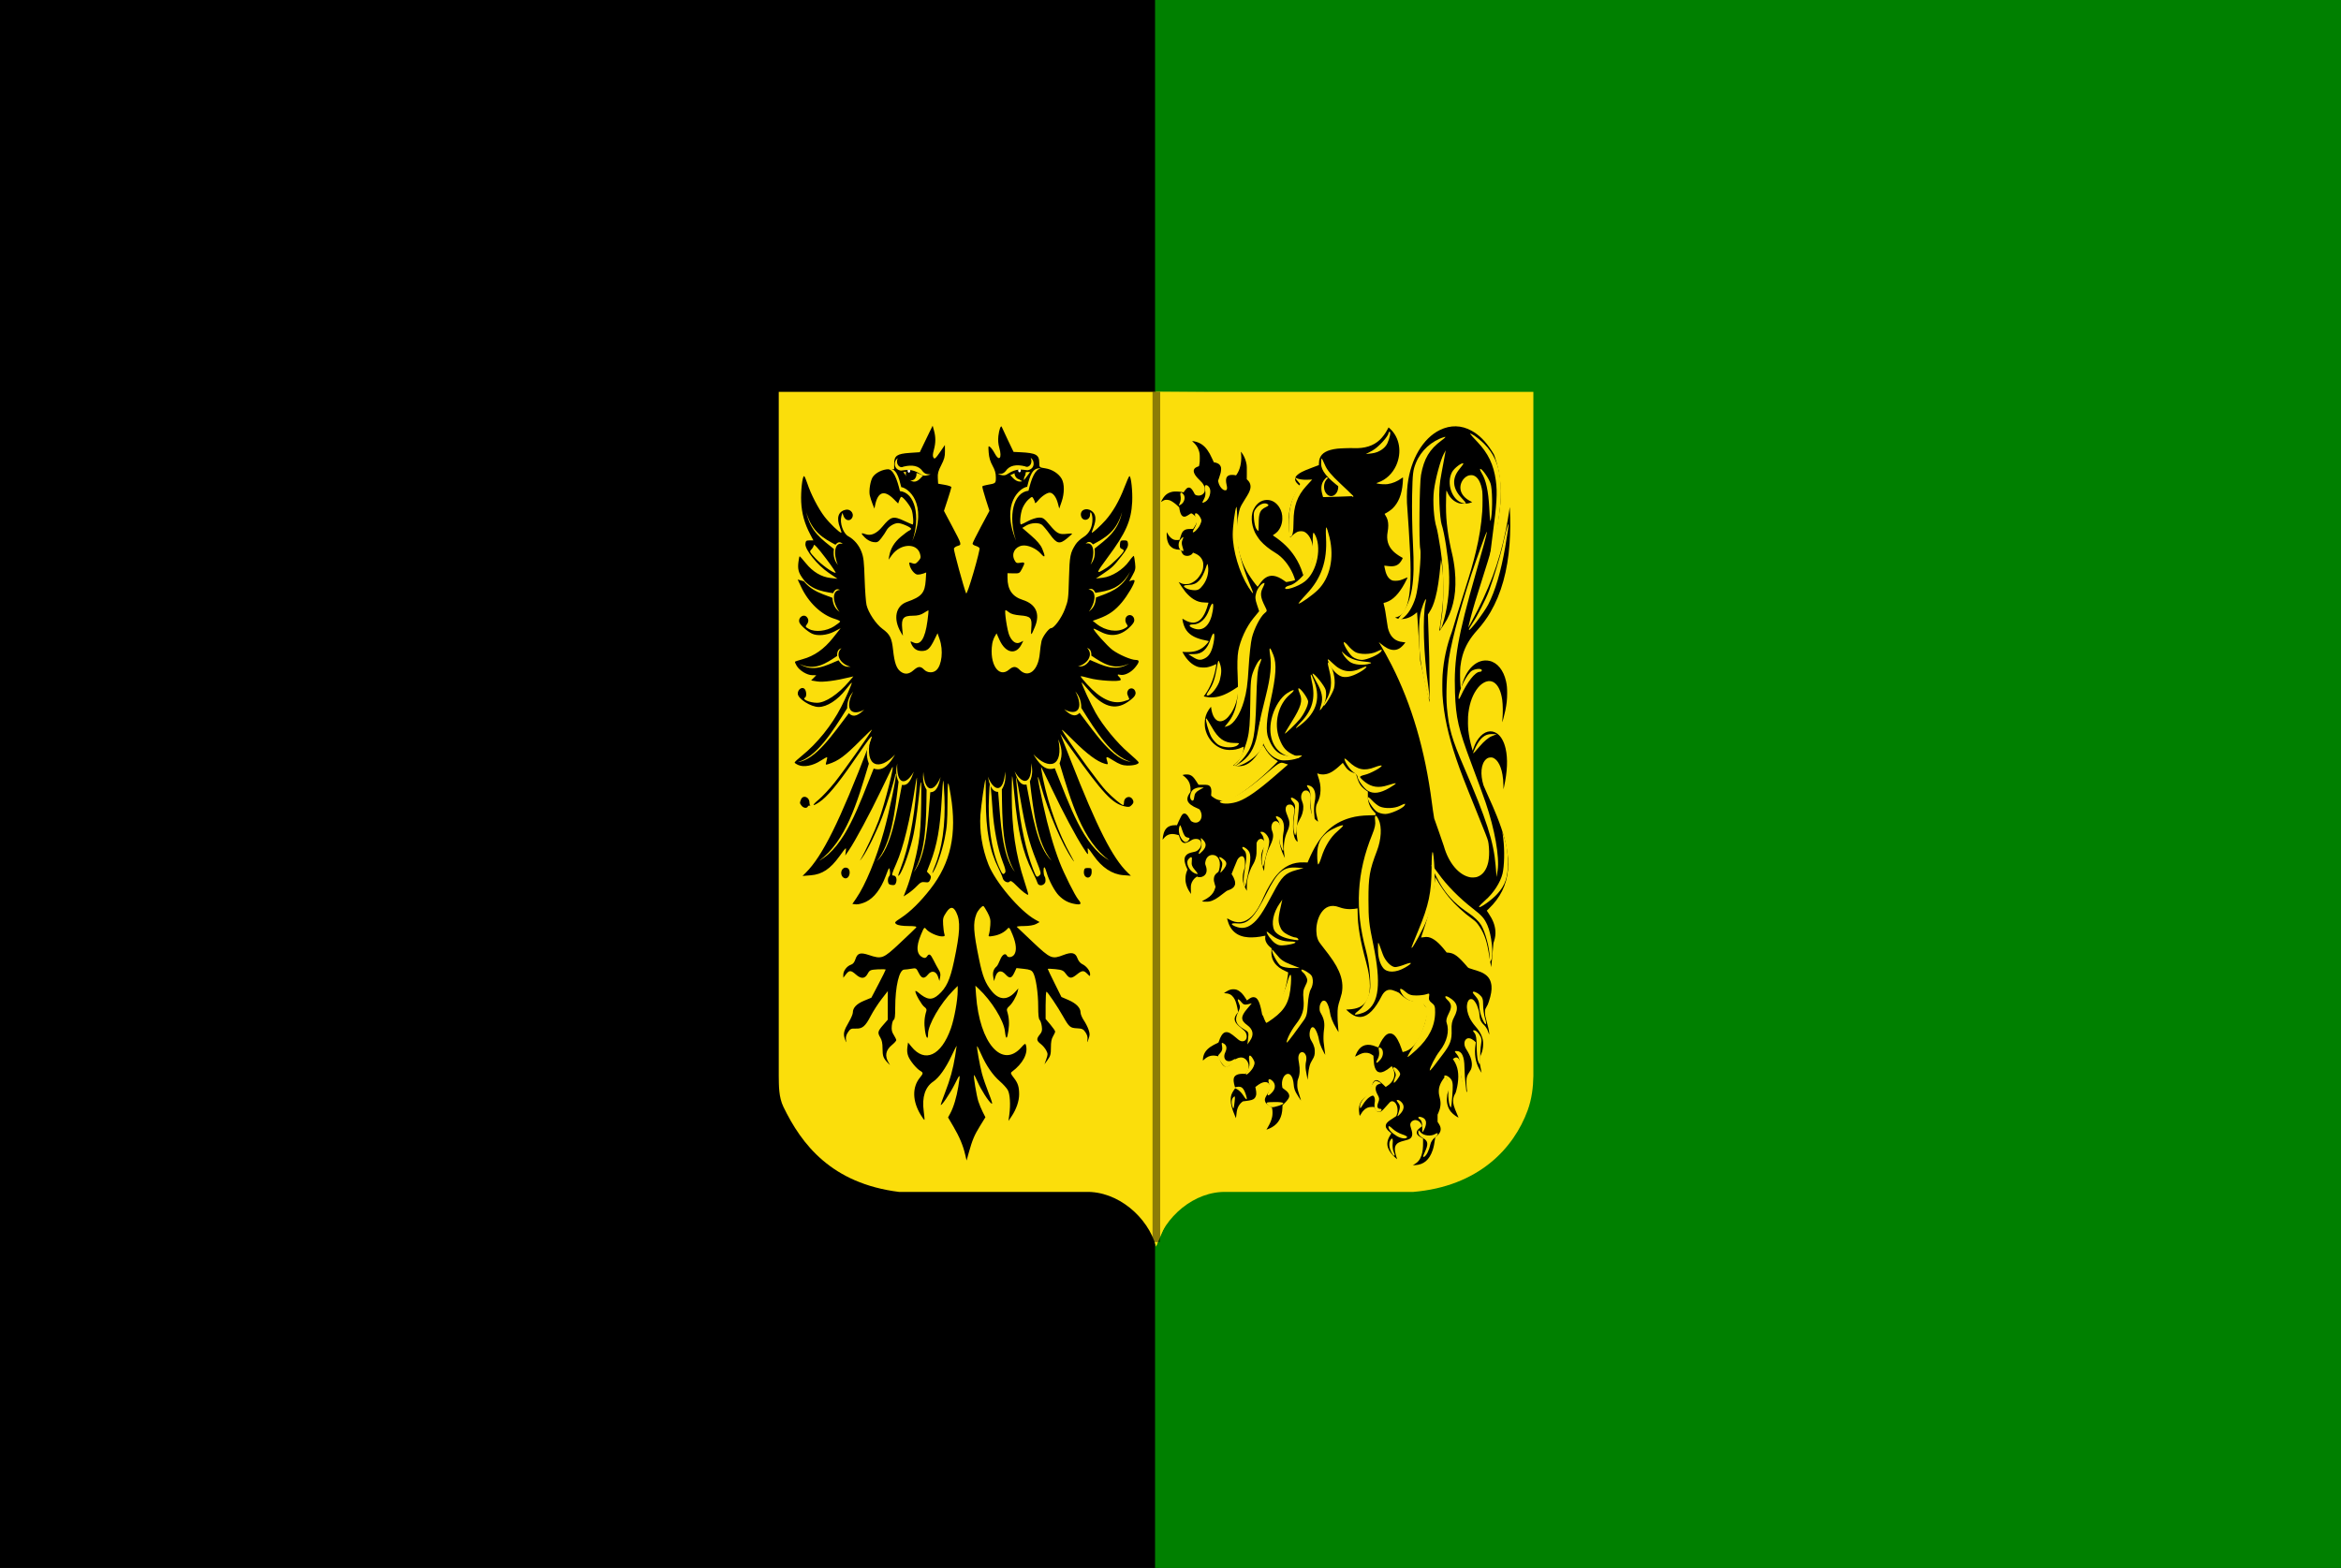
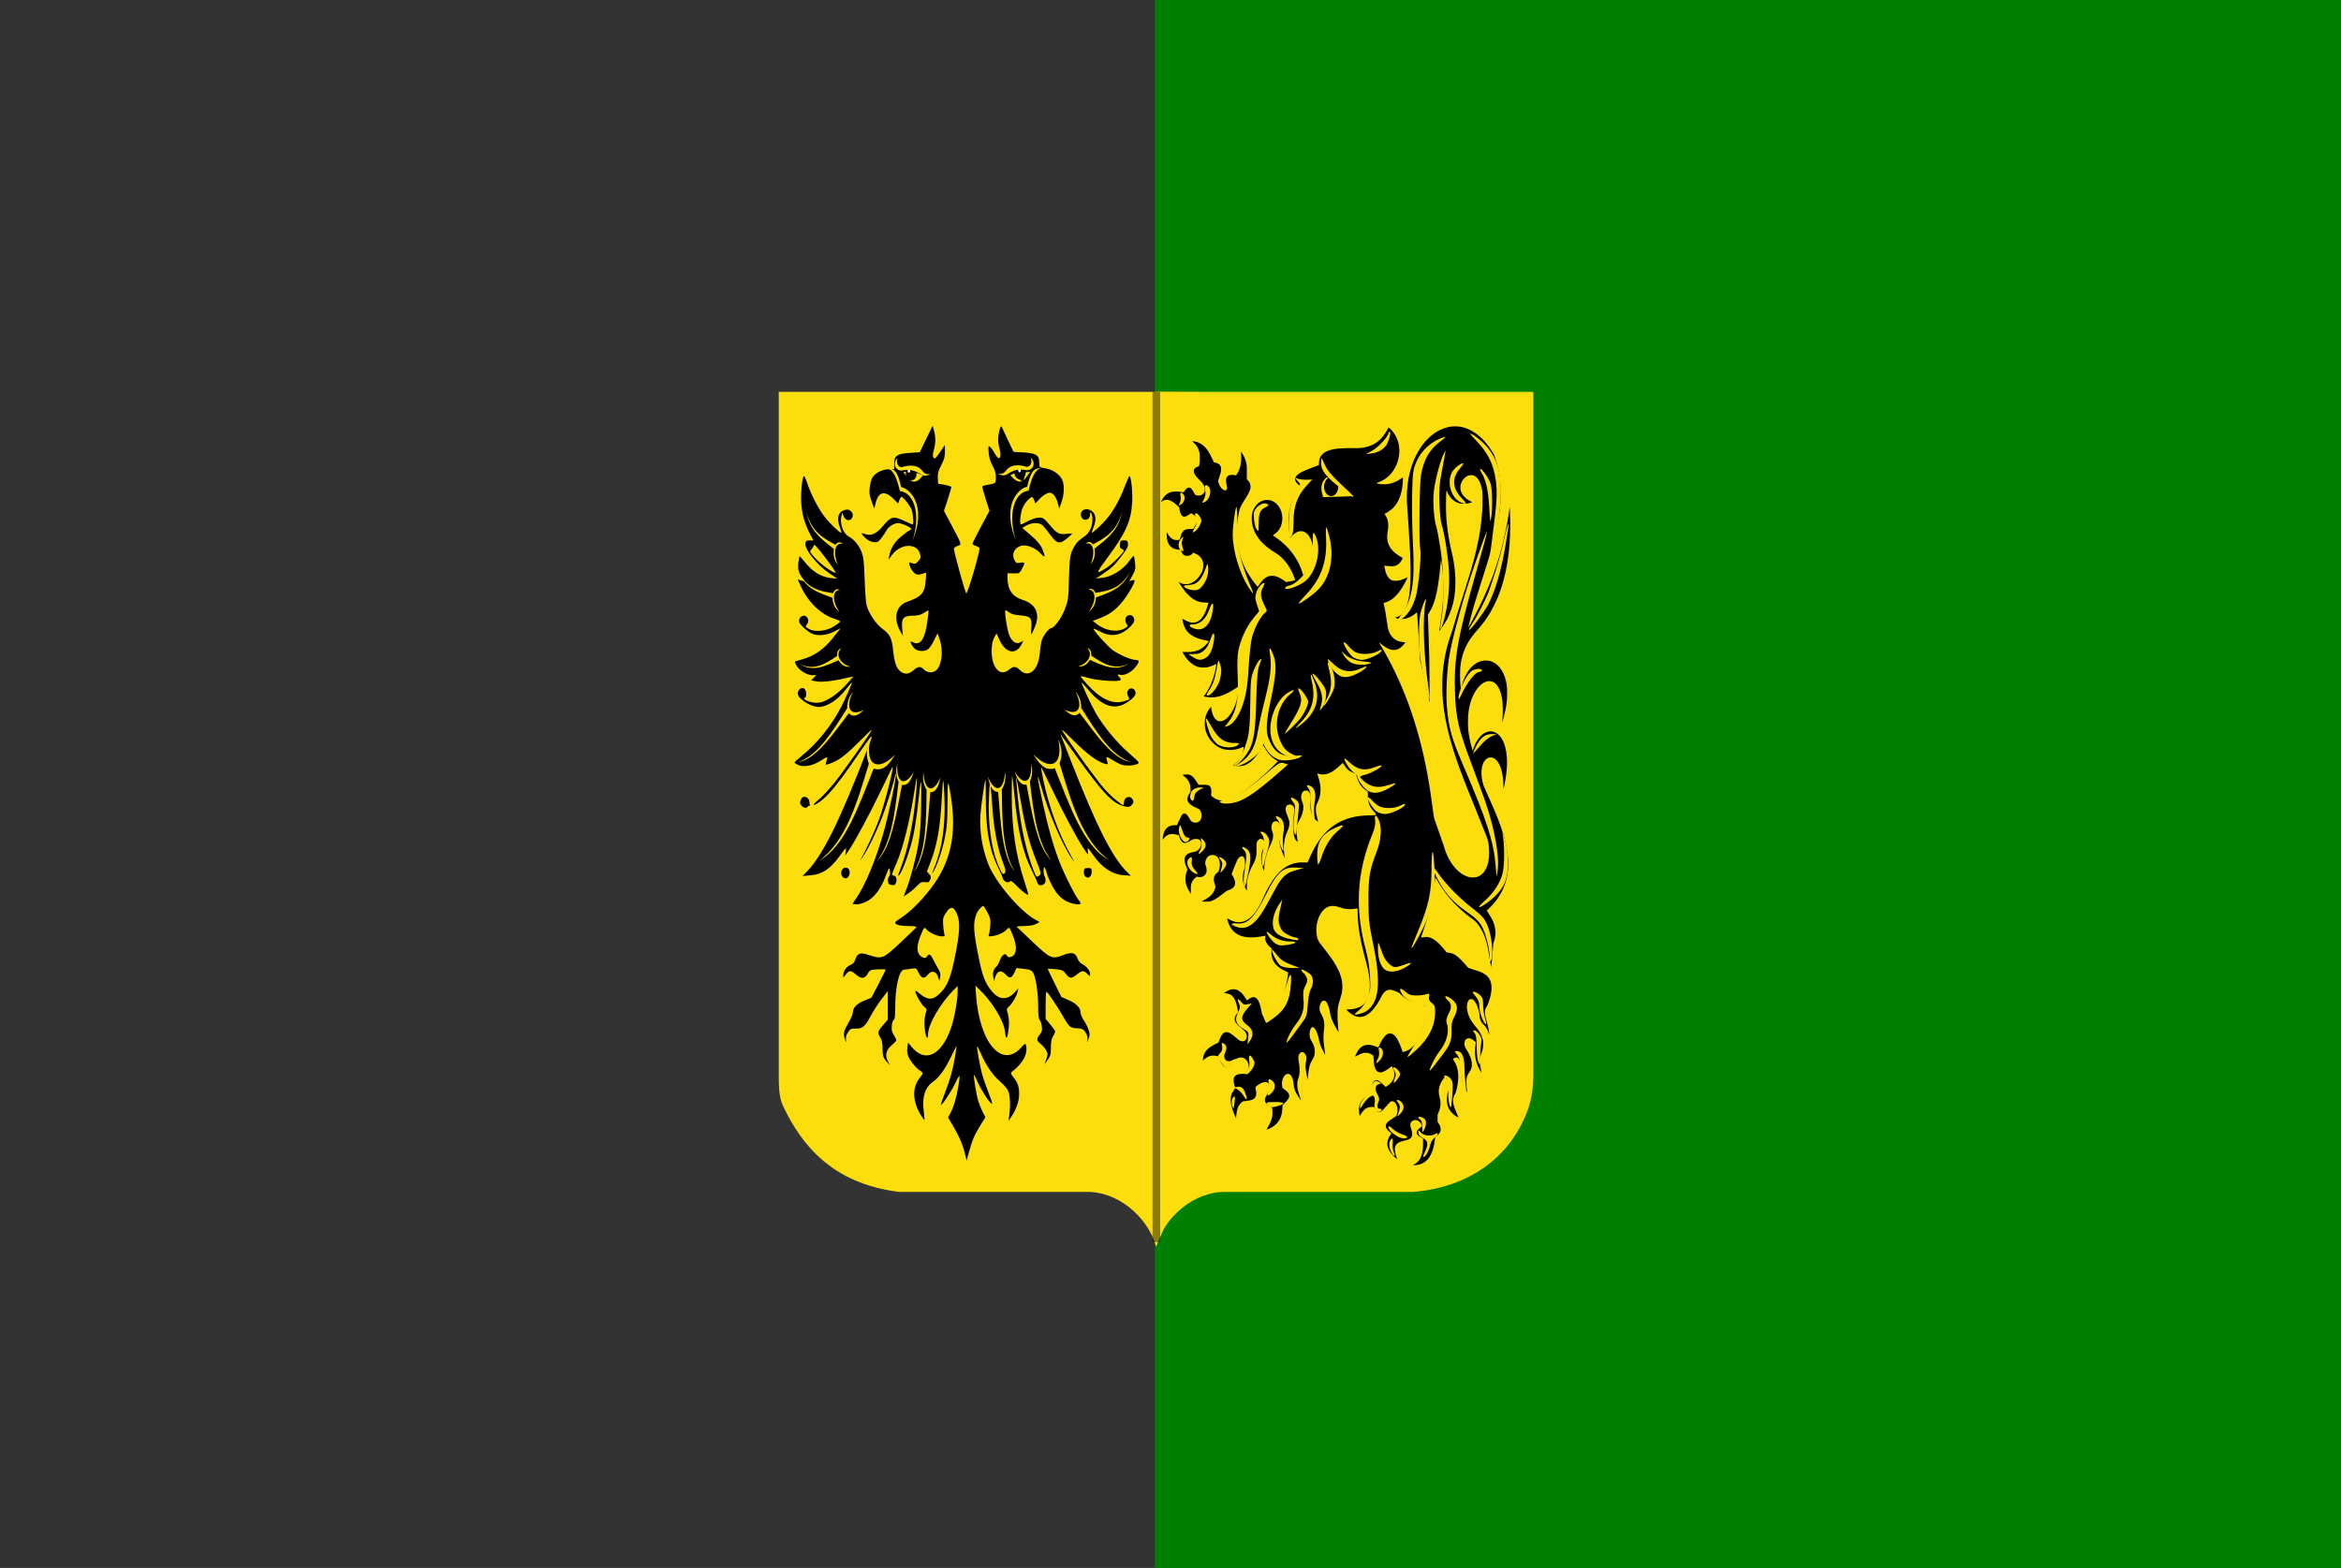
<svg xmlns="http://www.w3.org/2000/svg" xmlns:ns1="http://www.inkscape.org/namespaces/inkscape" xmlns:ns2="http://sodipodi.sourceforge.net/DTD/sodipodi-0.dtd" width="432.857" height="290" id="svg6393" version="1.1" ns1:version="0.48.4 r9939" ns2:docname="Nieuw document 17">
  <rect width="100%" height="100%" fill="#333333" stroke="none" />
  <defs id="defs6395" />
  <ns2:namedview id="base" pagecolor="#ffffff" bordercolor="#666666" borderopacity="1.0" ns1:pageopacity="0.0" ns1:pageshadow="2" ns1:zoom="0.35" ns1:cx="234.28571" ns1:cy="-17.857147" ns1:document-units="px" ns1:current-layer="layer1" showgrid="false" fit-margin-top="0" fit-margin-left="0" fit-margin-right="0" fit-margin-bottom="0" ns1:window-width="1600" ns1:window-height="837" ns1:window-x="-8" ns1:window-y="-8" ns1:window-maximized="1" />
  <g ns1:label="Laag 1" ns1:groupmode="layer" id="layer1" transform="translate(-140.714,-224.505)">
-     <rect style="fill:#000000;fill-opacity:1;stroke:none" id="rect5235" width="214.286" height="290" x="140.714" y="224.505" />
    <rect style="fill:#008000;fill-opacity:1;stroke:none" id="rect5745" width="219.286" height="290" x="354.286" y="224.505" />
    <path style="fill:#fbde0b;fill-opacity:1;stroke:none" d="m 354.473,296.979 -69.765,0 0,126.516 c 0.026,1.818 -0.023,3.902 0.867,5.742 3.35,6.926 8.887,14.168 21.388,15.723 l 34.507,0 c 5.902,-0.177 11.492,4.623 13.003,10.101 l 67.764,-157.575 z" id="path3791" ns1:connector-curvature="0" ns2:nodetypes="cccsccccc" />
    <path style="fill:#fbde0b;fill-opacity:1;stroke:none" d="m 354.473,296.981 69.765,0 0,126.516 c -0.029,2.019 -0.276,4.241 -1.065,6.395 -2.561,6.995 -9.058,14.059 -21.19,15.07 l -34.507,0 c -5.902,-0.177 -11.492,4.623 -13.003,10.101 -0.368,-48.9 0.772,-97.189 0.212,-144.452 -0.027,-2.274 -68.072,-8.333 -68.107,-10.603 -0.035,-2.274 67.94,-0.758 67.895,-3.027 z" id="path3791-1" ns1:connector-curvature="0" ns2:nodetypes="cccscccssc" />
    <path ns2:type="arc" style="fill:#000000;fill-opacity:1;stroke:none" id="path5344-7-9-2" ns2:cx="241.65375" ns2:cy="-1363.5604" ns2:rx="5.4800777" ns2:ry="6.3639612" d="m 247.134,-1363.56 c 0,3.515 -2.454,6.364 -5.48,6.364 -3.027,0 -5.48,-2.849 -5.48,-6.364 0,-3.515 2.454,-6.364 5.48,-6.364 3.027,0 5.48,2.849 5.48,6.364 z" transform="matrix(0.24,0,0,0.274,328.851,688.135)" />
    <path style="fill:#000000;fill-opacity:1" d="m 402.182,439.882 c 0.7,-0.385 1.096,-0.877 1.373,-1.706 0.22,-0.658 0.305,-1.397 0.289,-2.503 l -0.008,-0.597 -0.225,-0.112 c -0.8,-0.401 -1.078,-0.8 -0.882,-1.268 0.077,-0.183 0.341,-0.458 0.657,-0.684 0.139,-0.099 0.258,-0.185 0.264,-0.19 0.035,-0.031 -0.114,-0.381 -0.246,-0.58 -0.286,-0.428 -0.76,-0.648 -1.191,-0.553 -0.278,0.061 -0.54,0.259 -0.651,0.493 -0.129,0.271 -0.117,0.462 0.063,1.025 0.194,0.608 0.246,0.914 0.205,1.212 -0.052,0.387 -0.215,0.61 -0.581,0.796 -0.091,0.046 -0.457,0.158 -0.812,0.248 -0.985,0.249 -1.341,0.426 -1.591,0.792 -0.145,0.212 -0.22,0.49 -0.22,0.822 0,0.328 0.158,1.053 0.357,1.633 l 0.069,0.202 -0.164,-0.135 c -0.753,-0.621 -1.322,-1.354 -1.526,-1.967 -0.255,-0.763 -0.134,-1.458 0.407,-2.338 l 0.214,-0.349 -0.149,-0.123 c -0.425,-0.351 -0.548,-0.473 -0.698,-0.694 -0.116,-0.172 -0.169,-0.285 -0.183,-0.391 -0.071,-0.56 0.242,-0.918 1.452,-1.661 0.466,-0.286 0.468,-0.288 0.552,-0.494 0.125,-0.308 0.173,-0.564 0.173,-0.927 0,-1.198 -0.771,-2.006 -1.409,-1.476 -0.067,0.055 -0.33,0.344 -0.585,0.642 -0.532,0.622 -0.773,0.869 -1.003,1.028 -0.141,0.098 -0.198,0.112 -0.429,0.112 -0.238,0 -0.28,-0.012 -0.393,-0.11 -0.123,-0.107 -0.351,-0.435 -0.464,-0.669 l -0.056,-0.117 -0.392,0 c -0.598,0 -1.003,0.15 -1.405,0.506 -0.255,0.226 -0.474,0.507 -0.672,0.864 -0.088,0.16 -0.17,0.29 -0.181,0.29 -0.035,0 -0.113,-0.488 -0.142,-0.894 -0.033,-0.474 0.009,-0.851 0.139,-1.24 0.177,-0.528 0.472,-0.897 1.262,-1.575 0.265,-0.228 0.541,-0.48 0.613,-0.559 0.127,-0.142 0.131,-0.153 0.206,-0.601 0.176,-1.05 0.44,-1.601 0.825,-1.719 0.348,-0.107 0.732,0.111 1.486,0.841 l 0.402,0.39 0.243,-0.155 c 1.21,-0.769 1.652,-1.923 1.182,-3.087 -0.055,-0.136 -0.147,-0.329 -0.205,-0.429 l -0.106,-0.182 -0.223,0.19 c -0.77,0.655 -1.55,1.031 -2.004,0.964 -0.433,-0.064 -0.703,-0.343 -0.901,-0.931 -0.121,-0.361 -0.193,-0.853 -0.224,-1.538 -0.015,-0.331 -0.028,-0.603 -0.028,-0.605 -2.3e-4,0 -0.102,-0.074 -0.225,-0.159 -0.368,-0.255 -0.663,-0.36 -1.084,-0.385 -0.525,-0.031 -0.911,0.092 -1.763,0.565 -0.168,0.093 -0.311,0.163 -0.317,0.153 -0.023,-0.034 0.231,-0.609 0.397,-0.9 0.746,-1.311 1.924,-1.632 3.498,-0.953 0.208,0.09 0.387,0.156 0.396,0.147 0.01,-0.01 0.069,-0.144 0.132,-0.3 0.346,-0.859 0.915,-1.712 1.367,-2.049 0.433,-0.322 0.916,-0.322 1.348,0 0.496,0.37 1.012,1.299 1.452,2.612 l 0.198,0.592 0.13,-0.027 c 1.405,-0.289 2.547,-1.515 3.451,-3.705 0.237,-0.574 0.58,-1.615 0.779,-2.363 0.161,-0.603 0.405,-1.672 0.405,-1.77 0,-0.029 -0.06,-0.098 -0.133,-0.153 -0.231,-0.175 -0.536,-0.517 -0.651,-0.731 -0.101,-0.188 -0.196,-0.489 -0.243,-0.766 -0.012,-0.072 -0.032,-0.1 -0.06,-0.084 -0.136,0.077 -0.727,0.196 -1.075,0.217 -1.047,0.061 -2.025,-0.371 -2.992,-1.322 -0.288,-0.283 -0.323,-0.305 -0.782,-0.497 -0.582,-0.244 -0.874,-0.322 -1.193,-0.322 -0.625,0 -1.128,0.403 -1.551,1.237 -1.187,2.341 -2.428,3.614 -3.674,3.771 -0.362,0.046 -0.775,0 -1.109,-0.12 -0.471,-0.17 -1.076,-0.575 -1.542,-1.031 l -0.194,-0.19 0.475,-0.029 c 1.588,-0.096 2.521,-0.52 3.166,-1.438 0.98,-1.397 0.99,-3.876 0.03,-7.369 -1.091,-3.967 -1.562,-6.755 -1.554,-9.19 0.005,-0.388 -0.008,-0.701 -0.021,-0.698 -0.229,0.069 -0.945,0.145 -1.362,0.144 -0.735,0 -1.348,-0.11 -2.016,-0.357 -0.8,-0.295 -1.435,-0.321 -2.046,-0.082 -0.947,0.37 -1.716,1.474 -2.036,2.923 -0.128,0.579 -0.17,1.037 -0.15,1.619 0.02,0.568 0.074,0.901 0.219,1.341 0.145,0.44 0.279,0.656 0.866,1.401 1.812,2.299 2.511,3.351 3.078,4.63 0.622,1.404 0.795,2.735 0.531,4.088 -0.039,0.201 -0.183,0.711 -0.32,1.132 -0.416,1.282 -0.466,1.61 -0.46,2.963 0.005,0.821 0.018,1.101 0.099,2.02 0.052,0.587 0.09,1.067 0.085,1.067 -0.006,0 -0.045,-0.06 -0.085,-0.133 -0.042,-0.073 -0.176,-0.302 -0.3,-0.508 -0.709,-1.183 -1.092,-2.16 -1.22,-3.109 -0.075,-0.558 -0.319,-1.308 -0.542,-1.664 -0.179,-0.286 -0.339,-0.403 -0.555,-0.405 -0.133,0 -0.213,0.023 -0.296,0.087 -0.155,0.12 -0.34,0.426 -0.429,0.71 -0.062,0.199 -0.074,0.293 -0.075,0.608 0,0.467 0.026,0.566 0.284,1.023 0.57,1.014 0.7,1.801 0.511,3.094 -0.074,0.51 -0.1,1.508 -0.052,2.068 0.019,0.222 0.096,0.859 0.172,1.415 0.076,0.557 0.134,1.017 0.13,1.023 -0.016,0.023 -0.472,-0.853 -0.663,-1.272 -0.245,-0.539 -0.406,-1.016 -0.482,-1.435 -0.1,-0.549 -0.113,-0.601 -0.256,-1.036 -0.172,-0.526 -0.394,-0.978 -0.585,-1.191 -0.122,-0.136 -0.173,-0.166 -0.304,-0.18 -0.141,-0.014 -0.171,0 -0.275,0.109 -0.233,0.251 -0.385,0.935 -0.323,1.455 0.046,0.383 0.148,0.669 0.353,0.992 0.224,0.351 0.403,0.756 0.508,1.144 0.061,0.224 0.082,0.382 0.092,0.694 0.023,0.672 -0.084,1.058 -0.453,1.642 -0.468,0.74 -0.642,1.382 -0.795,2.932 -0.041,0.418 -0.078,0.756 -0.081,0.751 -0.022,-0.039 -0.273,-1.422 -0.322,-1.771 -0.079,-0.565 -0.067,-1.173 0.03,-1.575 0.045,-0.186 0.066,-0.366 0.067,-0.584 0.005,-0.271 -0.01,-0.348 -0.082,-0.558 -0.283,-0.815 -1.1,-0.839 -1.332,-0.039 -0.104,0.359 -0.094,0.634 0.051,1.43 0.207,1.135 0.156,2.145 -0.148,2.904 -0.128,0.32 -0.17,0.602 -0.17,1.136 0,0.581 0.054,0.849 0.35,1.761 0.122,0.376 0.248,0.786 0.28,0.912 l 0.058,0.228 -0.387,-0.58 c -0.422,-0.632 -0.653,-1.06 -0.79,-1.46 -0.095,-0.279 -0.171,-0.687 -0.172,-0.926 0,-0.218 -0.102,-0.765 -0.196,-1.064 -0.106,-0.335 -0.326,-0.678 -0.514,-0.802 -0.218,-0.143 -0.511,-0.137 -0.734,0.017 -0.221,0.152 -0.38,0.351 -0.505,0.628 -0.229,0.509 -0.28,1.051 -0.161,1.701 0.03,0.16 0.041,0.173 0.333,0.373 0.73,0.499 1.031,0.963 0.936,1.44 -0.05,0.255 -0.355,0.674 -0.833,1.15 l -0.396,0.394 -0.017,0.497 c -0.057,1.676 -0.686,2.84 -1.929,3.566 -0.269,0.157 -0.719,0.362 -0.916,0.416 l -0.107,0.03 0.227,-0.39 c 0.445,-0.764 0.7,-1.377 0.828,-1.985 0.083,-0.399 0.089,-1.051 0.013,-1.437 l -0.05,-0.256 -0.172,-0.093 c -0.283,-0.152 -0.752,-0.522 -0.899,-0.709 -0.149,-0.19 -0.24,-0.434 -0.241,-0.646 0,-0.246 0.112,-0.504 0.448,-1.022 0.179,-0.277 0.359,-0.59 0.399,-0.696 0.234,-0.619 0.146,-1.12 -0.247,-1.405 -0.322,-0.234 -0.753,-0.216 -1.328,0.054 -0.238,0.112 -0.694,0.419 -0.946,0.638 l -0.088,0.076 0.064,0.278 c 0.084,0.364 0.13,0.81 0.107,1.05 -0.025,0.268 -0.165,0.591 -0.328,0.755 -0.256,0.259 -0.615,0.37 -1.591,0.491 l -0.548,0.068 -0.225,0.172 c -0.28,0.214 -0.608,0.68 -0.735,1.044 -0.155,0.446 -0.199,0.69 -0.305,1.714 l -0.019,0.181 -0.16,-0.368 c -0.566,-1.303 -0.817,-2.223 -0.817,-2.997 0,-0.732 0.132,-1.155 0.556,-1.776 l 0.291,-0.427 -0.114,-0.383 c -0.199,-0.671 -0.244,-1.192 -0.131,-1.516 0.18,-0.515 0.786,-0.77 1.756,-0.74 l 0.407,0.013 0.131,-0.14 c 0.166,-0.176 0.288,-0.399 0.379,-0.694 0.063,-0.204 0.07,-0.271 0.059,-0.569 -0.01,-0.256 -0.03,-0.388 -0.085,-0.545 -0.253,-0.724 -0.827,-1.149 -1.462,-1.083 -0.509,0.053 -0.961,0.299 -1.234,0.672 -0.425,0.581 -0.901,0.962 -1.289,1.032 -0.5,0.091 -0.983,-0.45 -1.337,-1.494 -0.062,-0.184 -0.13,-0.354 -0.151,-0.378 -0.07,-0.082 -0.648,-0.192 -1.006,-0.191 -0.618,0 -1.177,0.248 -1.707,0.755 -0.097,0.093 -0.182,0.169 -0.189,0.169 -0.028,0 -0.011,-0.326 0.029,-0.551 0.143,-0.81 0.544,-1.404 1.32,-1.957 0.32,-0.228 1.057,-0.627 1.413,-0.765 0.111,-0.043 0.128,-0.068 0.192,-0.281 0.12,-0.401 0.289,-0.785 0.478,-1.086 0.399,-0.636 0.881,-0.776 1.539,-0.447 0.22,0.11 0.79,0.537 1.179,0.884 0.584,0.52 0.801,0.64 1.159,0.64 0.719,0 1.018,-0.8 0.601,-1.609 -0.113,-0.22 -0.352,-0.462 -0.816,-0.83 -0.727,-0.576 -1.044,-0.932 -1.171,-1.314 -0.136,-0.409 -0.057,-0.778 0.259,-1.222 0.09,-0.127 0.2,-0.266 0.244,-0.308 0.101,-0.097 0.095,-0.162 -0.083,-0.979 -0.204,-0.936 -0.377,-1.399 -0.69,-1.844 -0.351,-0.5 -0.836,-0.756 -1.462,-0.773 -0.166,0 -0.302,-0.014 -0.302,-0.021 0,-0.033 0.491,-0.348 0.719,-0.46 0.406,-0.201 0.638,-0.261 1.022,-0.264 0.441,0 0.741,0.097 1.137,0.383 0.378,0.272 0.675,0.609 1.056,1.197 l 0.318,0.491 0.296,-0.222 c 0.378,-0.283 0.624,-0.388 0.915,-0.389 0.717,0 1.147,0.808 1.531,2.89 0.05,0.27 0.093,0.495 0.096,0.502 0.012,0.025 0.775,-0.283 1.052,-0.426 0.392,-0.201 0.964,-0.616 1.284,-0.933 1.238,-1.223 2.025,-3.24 2.393,-6.127 0.033,-0.259 0.054,-0.479 0.048,-0.49 -0.007,-0.01 -0.181,-0.091 -0.387,-0.178 -0.996,-0.424 -1.713,-0.966 -2.163,-1.633 -0.368,-0.546 -0.527,-1.058 -0.549,-1.766 -0.007,-0.239 0,-0.531 0.013,-0.648 l 0.026,-0.213 -0.209,-0.175 c -0.729,-0.612 -1.067,-1.297 -0.961,-1.948 0.019,-0.116 0.03,-0.217 0.024,-0.225 -0.006,-0.01 -0.124,0.012 -0.263,0.043 -0.97,0.218 -2.018,0.312 -2.867,0.259 -2.075,-0.131 -3.383,-1.217 -3.899,-3.24 -0.039,-0.152 -0.06,-0.276 -0.048,-0.276 0.012,0 0.135,0.068 0.273,0.15 1.536,0.917 2.984,0.743 4.266,-0.513 0.792,-0.776 1.582,-2.062 2.245,-3.655 0.533,-1.279 1.582,-3.047 2.346,-3.95 1.445,-1.71 3.042,-2.455 5.098,-2.379 l 0.649,0.024 0.206,-0.484 c 1.9,-4.471 4.243,-6.824 7.762,-7.793 1.052,-0.29 2.034,-0.416 3.472,-0.449 l 1.086,-0.024 0.028,-0.161 0.028,-0.16 -0.243,-0.246 c -0.606,-0.613 -0.958,-1.26 -1.131,-2.075 -0.058,-0.274 -0.066,-0.39 -0.066,-1.018 l 0,-0.708 -0.186,-0.113 c -0.281,-0.171 -0.709,-0.532 -0.941,-0.794 -0.429,-0.485 -0.675,-0.999 -0.95,-1.986 -0.057,-0.205 -0.114,-0.389 -0.127,-0.409 -0.013,-0.02 -0.141,-0.072 -0.286,-0.115 -0.547,-0.165 -0.956,-0.4 -1.329,-0.761 -0.093,-0.09 -0.314,-0.383 -0.491,-0.65 l -0.323,-0.487 -0.253,0.239 c -1.411,1.335 -2.238,1.823 -3.216,1.898 -0.367,0.028 -0.772,-0.022 -1.069,-0.133 -0.087,-0.032 -0.172,-0.059 -0.189,-0.059 -0.017,0 0.037,0.201 0.12,0.446 0.395,1.161 0.516,1.848 0.485,2.737 -0.03,0.854 -0.206,1.541 -0.588,2.291 -0.191,0.375 -0.252,0.636 -0.267,1.138 -0.015,0.495 0.045,0.875 0.272,1.756 0.078,0.302 0.142,0.557 0.142,0.567 0,0.01 -0.092,-0.05 -0.204,-0.133 -0.943,-0.697 -1.341,-1.86 -1.182,-3.456 0.028,-0.285 0.049,-0.65 0.047,-0.811 -0.01,-0.572 -0.193,-1.02 -0.51,-1.25 -0.135,-0.098 -0.193,-0.115 -0.397,-0.115 -0.167,0 -0.277,0.023 -0.365,0.076 -0.499,0.301 -0.679,1.157 -0.383,1.828 0.308,0.7 0.34,1.43 0.097,2.274 -0.137,0.475 -0.282,0.796 -0.764,1.689 -0.159,0.294 -0.283,0.657 -0.342,0.995 -0.066,0.377 -0.039,0.906 0.083,1.634 0.1,0.598 0.149,1.015 0.119,1.015 -0.047,0 -0.241,-0.219 -0.358,-0.404 -0.315,-0.498 -0.472,-1.304 -0.472,-2.418 0,-0.791 0.118,-2.185 0.238,-2.814 0.069,-0.361 0.021,-0.624 -0.164,-0.895 -0.208,-0.305 -0.397,-0.402 -0.748,-0.381 -0.308,0.018 -0.454,0.11 -0.599,0.376 -0.068,0.125 -0.087,0.206 -0.097,0.405 -0.017,0.336 0.051,0.597 0.341,1.314 0.249,0.617 0.322,0.884 0.347,1.274 0.028,0.439 -0.104,1.003 -0.367,1.567 -0.606,1.301 -0.801,2.867 -0.551,4.442 0.029,0.182 0.062,0.367 0.073,0.411 0.045,0.172 -0.047,0.01 -0.248,-0.442 -0.355,-0.795 -0.542,-1.363 -0.673,-2.041 -0.054,-0.279 -0.064,-0.43 -0.064,-0.953 -10e-5,-0.574 0.006,-0.652 0.083,-1.015 0.071,-0.335 0.084,-0.462 0.084,-0.85 0,-0.417 -0.006,-0.476 -0.078,-0.693 -0.348,-1.047 -1.41,-0.937 -1.564,0.161 -0.043,0.305 0.006,0.676 0.129,0.973 0.19,0.46 0.219,0.902 0.094,1.438 -0.072,0.309 -0.302,0.904 -0.501,1.292 -0.657,1.286 -1.006,2.656 -1.06,4.154 -0.01,0.268 -0.026,0.487 -0.037,0.487 -0.04,0 -0.364,-1.028 -0.431,-1.367 -0.095,-0.481 -0.108,-0.621 -0.105,-1.082 0.006,-0.673 0.15,-1.256 0.424,-1.715 0.27,-0.451 0.332,-0.869 0.183,-1.243 -0.294,-0.74 -1.06,-0.72 -1.385,0.037 l -0.073,0.169 -0.005,1.036 c -0.005,0.939 -0.009,1.067 -0.066,1.367 -0.122,0.641 -0.336,1.199 -0.652,1.699 -0.303,0.479 -0.757,1.643 -0.905,2.321 -0.163,0.745 -0.171,0.826 -0.172,1.65 l 0,0.78 -0.092,-0.158 c -0.288,-0.495 -0.532,-1.128 -0.613,-1.588 -0.063,-0.358 -0.063,-0.97 0,-1.365 0.052,-0.332 0.198,-0.88 0.301,-1.138 0.057,-0.142 0.064,-0.215 0.065,-0.682 0.005,-0.782 -0.106,-1.209 -0.355,-1.399 -0.271,-0.207 -0.775,0.083 -1.065,0.612 -0.055,0.1 -0.316,0.73 -0.581,1.401 l -0.482,1.219 0.109,0.169 c 0.188,0.29 0.336,0.597 0.444,0.919 0.085,0.254 0.104,0.358 0.106,0.571 0.005,0.22 -0.011,0.291 -0.082,0.46 -0.161,0.382 -0.541,0.664 -1.179,0.876 -0.283,0.094 -0.358,0.142 -0.904,0.579 -1.253,1.003 -1.901,1.371 -2.656,1.51 -0.299,0.055 -1.14,0.036 -1.249,-0.029 -0.057,-0.033 -0.039,-0.05 0.14,-0.135 0.35,-0.166 0.942,-0.531 1.174,-0.724 0.565,-0.469 0.882,-0.948 1.066,-1.609 l 0.066,-0.237 -0.128,-0.406 c -0.155,-0.491 -0.202,-0.774 -0.183,-1.087 0.029,-0.468 0.222,-0.811 0.616,-1.091 0.238,-0.17 0.247,-0.182 0.318,-0.411 0.04,-0.13 0.099,-0.39 0.131,-0.577 0.226,-1.321 -0.339,-2.319 -1.309,-2.313 -0.671,0 -1.15,0.446 -1.311,1.21 -0.073,0.344 -0.066,0.458 0.046,0.751 0.385,1.015 0.126,1.803 -0.683,2.083 -0.258,0.089 -0.697,0.089 -0.819,0 -0.093,-0.068 -0.095,-0.068 -0.327,0.104 -0.431,0.32 -0.744,0.798 -0.87,1.329 -0.04,0.17 -0.051,0.342 -0.051,0.778 0,0.308 0.011,0.653 0.023,0.767 l 0.023,0.207 -0.201,-0.29 c -0.411,-0.594 -0.7,-1.285 -0.801,-1.916 -0.036,-0.224 -0.045,-0.408 -0.034,-0.725 0.017,-0.499 0.086,-0.842 0.261,-1.295 l 0.118,-0.306 -0.107,-0.223 c -0.269,-0.559 -0.447,-1.177 -0.446,-1.55 0,-0.314 0.05,-0.504 0.188,-0.723 0.237,-0.374 0.647,-0.581 1.468,-0.74 0.515,-0.1 0.682,-0.187 1.001,-0.522 0.291,-0.305 0.431,-0.631 0.431,-1.001 0,-0.569 -0.356,-0.9 -0.969,-0.898 -0.355,0 -0.615,0.078 -0.902,0.268 -0.339,0.225 -0.843,0.453 -1.059,0.48 -0.488,0.061 -0.842,-0.3 -1.112,-1.134 l -0.096,-0.296 -0.318,-0.089 c -1.113,-0.311 -1.865,-0.103 -2.498,0.69 l -0.179,0.224 0,-0.138 c 0,-0.211 0.11,-0.809 0.2,-1.081 0.283,-0.863 0.797,-1.31 1.651,-1.436 0.166,-0.024 0.412,-0.039 0.548,-0.032 l 0.247,0.013 0.316,-0.725 c 0.323,-0.741 0.593,-1.212 0.77,-1.346 0.052,-0.04 0.17,-0.082 0.26,-0.094 0.144,-0.019 0.185,-0.01 0.339,0.107 0.233,0.171 0.399,0.389 0.664,0.872 0.209,0.38 0.229,0.405 0.422,0.515 0.254,0.145 0.431,0.195 0.687,0.195 0.823,0 1.318,-0.919 1.005,-1.865 -0.049,-0.148 -0.143,-0.352 -0.208,-0.454 -0.11,-0.171 -0.144,-0.195 -0.448,-0.318 -1.037,-0.419 -1.674,-0.911 -1.836,-1.416 -0.121,-0.378 -0.011,-0.835 0.321,-1.327 l 0.207,-0.306 0.013,-0.338 c 0.032,-0.798 -0.185,-1.49 -0.639,-2.029 -0.188,-0.223 -0.491,-0.501 -0.701,-0.643 l -0.154,-0.104 0.182,-0.054 c 0.281,-0.083 0.872,-0.08 1.123,0 0.482,0.165 0.768,0.444 1.293,1.262 l 0.373,0.582 0.783,0 c 0.888,0 1.081,0.039 1.306,0.262 0.249,0.247 0.339,0.74 0.26,1.418 -0.043,0.369 -0.065,0.33 0.351,0.632 0.497,0.361 0.856,0.506 1.461,0.59 0.615,0.085 1.481,-0.04 1.936,-0.28 1.91,-1.007 4.154,-2.71 6.654,-5.047 0.66,-0.617 1.95,-1.904 1.932,-1.927 -0.012,-0.015 -0.104,-0.07 -0.205,-0.122 -0.1,-0.052 -0.334,-0.202 -0.519,-0.334 -0.699,-0.498 -1.292,-1.212 -1.813,-2.184 -0.096,-0.178 -0.183,-0.329 -0.195,-0.336 -0.011,-0.01 -0.159,0.226 -0.326,0.518 -1.092,1.899 -2.083,2.893 -3.239,3.248 -0.545,0.168 -1.387,0.173 -1.909,0.011 -0.06,-0.018 -0.033,-0.05 0.182,-0.216 0.895,-0.689 1.395,-1.465 1.617,-2.514 0.054,-0.254 0.102,-0.767 0.073,-0.767 -0.009,0 -0.115,0.045 -0.236,0.101 -0.837,0.387 -1.621,0.547 -2.478,0.508 -0.715,-0.033 -1.183,-0.15 -1.784,-0.447 -1.126,-0.555 -2.076,-1.691 -2.472,-2.954 -0.173,-0.552 -0.222,-0.889 -0.223,-1.518 0,-0.785 0.104,-1.287 0.409,-1.956 0.123,-0.27 0.506,-0.861 0.661,-1.02 l 0.088,-0.09 0.02,0.196 c 0.011,0.108 0.051,0.346 0.09,0.528 0.282,1.329 0.919,2.051 1.721,1.953 0.633,-0.078 1.234,-0.552 1.841,-1.451 0.799,-1.183 1.269,-2.705 1.389,-4.494 0.018,-0.258 0.028,-0.476 0.022,-0.483 -0.005,-0.01 -0.148,0.08 -0.318,0.194 -1.806,1.211 -3.054,1.732 -4.337,1.81 -0.564,0.034 -0.962,0 -1.46,-0.103 l -0.322,-0.071 0.242,-0.335 c 0.996,-1.377 1.719,-3.239 2.045,-5.263 0.032,-0.201 0.052,-0.374 0.045,-0.386 -0.008,-0.012 -0.107,0.027 -0.219,0.086 -0.434,0.228 -1.043,0.435 -1.547,0.526 -0.405,0.073 -1.276,0.029 -1.628,-0.083 -1.067,-0.34 -1.997,-1.196 -2.755,-2.538 l -0.133,-0.236 0.655,0.024 c 1.337,0.049 2.285,-0.203 3.14,-0.837 0.363,-0.269 0.846,-0.768 1.035,-1.071 0.083,-0.132 0.094,-0.126 -0.376,-0.214 -1.87,-0.349 -2.995,-0.918 -3.689,-1.866 -0.365,-0.499 -0.655,-1.284 -0.746,-2.024 -0.023,-0.191 -0.05,-0.196 0.392,0.074 0.589,0.36 1.266,0.556 1.739,0.503 1.031,-0.114 1.805,-0.991 2.382,-2.697 0.123,-0.362 0.3,-0.951 0.3,-0.995 0,0 -0.294,-0.018 -0.653,-0.03 -0.878,-0.029 -1.363,-0.164 -2.057,-0.575 -0.497,-0.294 -1.036,-0.774 -1.558,-1.387 -0.215,-0.253 -1.276,-1.793 -1.256,-1.823 0.005,-0.01 0.124,0.052 0.265,0.13 0.384,0.213 0.699,0.28 1.202,0.257 0.356,-0.017 0.473,-0.04 0.758,-0.151 0.382,-0.149 0.844,-0.459 1.182,-0.792 0.274,-0.27 0.748,-0.969 0.889,-1.312 0.196,-0.476 0.256,-0.765 0.257,-1.256 0.005,-0.408 -0.005,-0.453 -0.09,-0.722 -0.21,-0.656 -0.704,-1.15 -1.448,-1.452 l -0.36,-0.145 -0.07,0.122 c -0.174,0.305 -0.662,0.52 -1.105,0.485 -0.495,-0.039 -0.793,-0.296 -0.969,-0.836 l -0.101,-0.311 -0.286,0 c -0.298,0 -0.7,-0.076 -0.988,-0.185 -0.207,-0.079 -0.576,-0.342 -0.738,-0.527 -0.26,-0.296 -0.473,-0.811 -0.552,-1.334 -0.051,-0.336 -0.079,-0.929 -0.05,-1.075 l 0.023,-0.117 0.14,0.258 c 0.31,0.574 0.755,0.995 1.201,1.138 0.283,0.091 0.989,0.075 1.031,-0.023 0.014,-0.034 0.098,-0.301 0.186,-0.594 0.192,-0.64 0.335,-0.897 0.606,-1.093 0.297,-0.214 0.552,-0.275 1.156,-0.279 l 0.531,0 0.256,-0.403 c 0.331,-0.52 0.444,-0.793 0.46,-1.107 0.008,-0.181 -0.005,-0.275 -0.046,-0.404 -0.084,-0.242 -0.305,-0.516 -0.587,-0.727 -0.439,-0.329 -0.373,-0.326 -0.808,-0.034 -0.209,0.141 -0.478,0.293 -0.597,0.339 -0.604,0.233 -0.987,-0.19 -1.187,-1.311 l -0.064,-0.358 -0.199,-0.197 c -0.488,-0.483 -1.095,-0.922 -1.498,-1.085 -0.124,-0.05 -0.344,-0.096 -0.515,-0.109 -0.369,-0.027 -0.638,0.052 -0.938,0.275 -0.115,0.085 -0.209,0.148 -0.209,0.139 0,-0.055 0.207,-0.447 0.363,-0.689 0.461,-0.712 1.008,-1.078 1.835,-1.23 0.345,-0.063 1.2,-0.032 1.653,0.061 l 0.328,0.067 0.207,-0.305 c 0.384,-0.567 0.739,-0.72 1.099,-0.474 0.188,0.129 0.476,0.535 0.652,0.921 0.131,0.287 0.239,0.367 0.583,0.43 0.545,0.1 1.077,-0.15 1.295,-0.609 0.077,-0.162 0.085,-0.21 0.085,-0.497 0,-0.274 -0.011,-0.348 -0.084,-0.544 -0.127,-0.342 -0.373,-0.705 -0.65,-0.958 -0.377,-0.344 -0.877,-0.908 -1.042,-1.176 -0.23,-0.373 -0.306,-0.636 -0.258,-0.898 0.057,-0.315 0.317,-0.521 0.901,-0.715 0.067,-0.022 0.08,-0.061 0.14,-0.429 0.057,-0.343 0.067,-0.508 0.066,-1.088 0,-0.775 -0.026,-0.959 -0.214,-1.496 -0.211,-0.605 -0.503,-1.013 -1.119,-1.564 -0.117,-0.105 -0.094,-0.109 0.253,-0.046 1.051,0.192 1.849,0.715 2.495,1.633 0.336,0.477 0.513,0.799 0.883,1.602 l 0.299,0.648 0.19,0.03 c 0.246,0.039 0.628,0.203 0.781,0.336 0.158,0.136 0.305,0.381 0.35,0.578 0.05,0.224 0.02,0.687 -0.068,1.031 -0.04,0.158 -0.163,0.549 -0.272,0.87 l -0.199,0.584 0.045,0.207 c 0.118,0.555 0.443,1.098 0.821,1.374 0.178,0.13 0.254,0.161 0.422,0.173 0.197,0.014 0.208,0.01 0.29,-0.11 0.114,-0.168 0.113,-0.39 -0.005,-0.915 -0.23,-1.048 -0.082,-1.558 0.515,-1.765 0.207,-0.072 0.669,-0.081 1.003,-0.019 l 0.235,0.044 0.125,-0.178 c 0.607,-0.867 0.914,-2.204 0.823,-3.587 -0.019,-0.281 -0.042,-0.543 -0.051,-0.582 -0.022,-0.089 0.215,0.229 0.406,0.545 0.315,0.52 0.546,1.169 0.647,1.82 0.039,0.251 0.046,0.497 0.039,1.504 l -0.007,1.204 0.149,0.142 c 0.461,0.439 0.639,1.01 0.501,1.613 -0.113,0.494 -0.343,0.944 -1.022,2.002 -0.499,0.778 -0.774,1.287 -0.901,1.667 -0.183,0.547 -0.401,1.761 -0.512,2.853 -0.07,0.683 -0.068,2.401 0.005,3.072 0.207,1.976 0.789,3.855 1.739,5.607 0.349,0.645 1.148,1.833 1.62,2.41 0.193,0.236 0.371,0.454 0.395,0.484 0.038,0.048 0.089,-0.01 0.379,-0.433 0.411,-0.598 0.644,-0.86 1.009,-1.128 0.97,-0.714 2.091,-0.573 3.524,0.444 l 0.379,0.269 0.253,-0.026 c 0.398,-0.041 1.371,-0.272 1.414,-0.335 0.022,-0.032 -0.222,-0.735 -0.379,-1.09 -0.767,-1.741 -1.929,-3.153 -3.239,-3.935 -1.129,-0.674 -2.143,-1.492 -2.816,-2.273 -0.316,-0.367 -0.831,-1.158 -1.009,-1.552 -0.341,-0.755 -0.537,-1.561 -0.573,-2.356 -0.04,-0.915 0.161,-1.667 0.634,-2.366 0.608,-0.897 1.499,-1.34 2.481,-1.232 0.784,0.086 1.475,0.551 1.975,1.331 0.411,0.641 0.591,1.335 0.564,2.177 -0.029,0.909 -0.336,1.714 -0.891,2.337 -0.154,0.173 -0.56,0.492 -0.813,0.64 -0.064,0.038 -0.054,0.05 0.14,0.181 1.696,1.139 2.91,2.328 3.873,3.794 0.641,0.975 1.123,2.002 1.449,3.083 0.058,0.194 0.109,0.359 0.113,0.367 0.005,0.01 0.074,-0.046 0.156,-0.12 0.571,-0.519 1.089,-1.33 1.363,-2.133 0.229,-0.672 0.328,-1.308 0.327,-2.093 0,-0.617 -0.053,-1.024 -0.204,-1.597 -0.272,-1.034 -0.859,-1.854 -1.519,-2.12 -0.281,-0.113 -0.869,-0.101 -1.165,0.024 -0.309,0.131 -0.797,0.49 -1.097,0.808 -0.138,0.146 -0.259,0.258 -0.27,0.249 -0.028,-0.024 -0.184,-1.022 -0.234,-1.493 -0.062,-0.587 -0.084,-1.685 -0.045,-2.232 0.146,-2.003 0.749,-3.777 1.813,-5.335 0.168,-0.245 0.299,-0.452 0.293,-0.459 -0.006,-0.01 -0.124,-0.105 -0.261,-0.217 -0.567,-0.464 -0.783,-0.95 -0.608,-1.372 0.128,-0.311 0.564,-0.684 1.167,-1.001 0.453,-0.238 0.913,-0.429 2.106,-0.878 l 1.067,-0.401 0.018,-0.39 c 0.02,-0.424 0.039,-0.544 0.136,-0.826 0.348,-1.02 1.372,-1.597 3.229,-1.821 0.582,-0.07 2.388,-0.13 3.046,-0.101 2.051,0.09 3.681,-0.43 4.849,-1.545 0.505,-0.482 1.049,-1.222 1.404,-1.908 0.109,-0.211 0.203,-0.383 0.21,-0.383 0.006,0 0.131,0.111 0.277,0.246 1.77,1.642 2.221,4.365 1.124,6.797 -0.668,1.482 -1.874,2.625 -3.301,3.13 -0.178,0.063 -0.342,0.124 -0.365,0.137 -0.023,0.013 0.11,0.056 0.295,0.098 0.465,0.103 1.371,0.144 1.797,0.08 0.898,-0.135 1.8,-0.511 2.541,-1.06 0.138,-0.102 0.265,-0.186 0.281,-0.186 0.031,0 0.02,0.394 -0.032,1.057 -0.165,2.113 -0.799,3.673 -1.917,4.725 -0.328,0.308 -0.912,0.702 -1.417,0.956 -0.026,0.014 0.015,0.103 0.128,0.278 0.22,0.34 0.333,0.591 0.419,0.926 0.151,0.591 0.149,1.288 -0.005,2.136 -0.266,1.461 0.077,2.641 1.048,3.603 0.337,0.334 0.921,0.761 1.412,1.032 0.178,0.098 0.327,0.184 0.333,0.19 0.021,0.025 -0.165,0.383 -0.314,0.606 -0.543,0.814 -1.23,1.059 -2.484,0.887 -0.267,-0.037 -0.516,-0.067 -0.552,-0.067 l -0.067,0 0.066,0.363 c 0.204,1.124 0.542,1.815 1.067,2.182 0.309,0.216 0.45,0.252 0.983,0.251 0.613,0 0.976,-0.101 1.904,-0.524 0.152,-0.069 0.281,-0.117 0.288,-0.107 0.006,0.01 -0.059,0.166 -0.146,0.346 -1.029,2.122 -2.131,3.464 -3.328,4.054 -0.306,0.151 -0.762,0.313 -0.879,0.313 -0.103,0 -0.109,0.055 -0.035,0.319 0.184,0.653 0.329,1.458 0.549,3.038 0.078,0.559 0.166,1.12 0.195,1.246 0.334,1.433 1.066,2.273 2.235,2.564 0.17,0.042 0.465,0.091 0.655,0.107 l 0.345,0.03 -0.065,0.103 c -0.183,0.292 -0.65,0.771 -0.936,0.961 -0.69,0.456 -1.481,0.463 -2.347,0.02 -0.348,-0.178 -0.871,-0.541 -1.25,-0.868 -0.152,-0.131 -0.289,-0.249 -0.304,-0.261 -0.016,-0.013 0.067,0.132 0.183,0.322 0.674,1.103 1.503,2.6 2.193,3.96 3.718,7.322 6.171,15.706 7.424,25.373 0.084,0.645 0.172,1.298 0.196,1.45 0.025,0.153 0.087,0.554 0.14,0.892 l 0.096,0.614 0.842,2.377 c 0.463,1.308 0.888,2.542 0.945,2.742 0.876,3.13 2.787,5.392 4.878,5.775 0.339,0.062 0.959,0.03 1.253,-0.066 1.042,-0.338 1.777,-1.308 2.083,-2.747 0.155,-0.731 0.203,-1.777 0.124,-2.68 -0.103,-1.171 -0.104,-1.178 -0.642,-2.569 -0.264,-0.684 -1.105,-2.782 -1.868,-4.662 -2.017,-4.97 -2.784,-6.961 -3.536,-9.18 -1.516,-4.473 -2.306,-8.133 -2.538,-11.768 -0.054,-0.843 -0.047,-2.936 0.013,-3.773 0.199,-2.784 0.769,-5.424 1.718,-7.954 0.051,-0.137 0.172,-0.528 0.267,-0.87 0.364,-1.299 0.848,-2.861 2.188,-7.065 0.977,-3.065 1.48,-4.811 1.967,-6.828 0.643,-2.663 1.008,-4.958 1.196,-7.531 0.071,-0.965 0.072,-3.218 0.005,-3.695 -0.24,-1.639 -0.813,-2.667 -1.638,-2.938 -0.275,-0.09 -0.751,-0.063 -1.029,0.059 -0.896,0.393 -1.494,1.462 -1.369,2.451 0.119,0.941 0.794,1.743 1.938,2.301 l 0.239,0.117 -0.14,0.055 c -0.481,0.188 -0.78,0.239 -1.404,0.24 -0.68,0 -0.889,-0.04 -1.369,-0.272 -0.748,-0.36 -1.38,-1.071 -1.722,-1.933 -0.056,-0.142 -0.111,-0.25 -0.122,-0.24 -0.046,0.042 -0.099,1.56 -0.097,2.798 0.005,1.716 0.079,2.846 0.308,4.562 0.176,1.325 0.5,3.04 0.812,4.303 0.211,0.856 0.417,2.093 0.521,3.137 0.177,1.776 0.137,3.562 -0.114,5.029 -0.255,1.493 -0.664,2.727 -1.331,4.02 -0.224,0.433 -1.022,1.653 -1.296,1.981 l -0.144,0.172 0.094,-0.59 c 0.135,-0.848 0.389,-2.73 0.458,-3.403 0.34,-3.302 0.287,-6.202 -0.164,-8.935 -0.062,-0.376 -0.06,-0.384 -0.158,0.684 -0.246,2.675 -0.54,4.587 -0.932,6.05 -0.332,1.239 -0.637,1.97 -1.156,2.767 l -0.237,0.363 0.131,4.05 c 0.123,3.791 0.133,4.311 0.166,8.14 0.019,2.249 0.027,4.077 0.018,4.061 -0.01,-0.016 -0.404,-1.745 -0.877,-3.841 l -0.859,-3.812 -0.281,-4.372 c -0.155,-2.405 -0.288,-4.432 -0.296,-4.505 l -0.015,-0.133 -0.174,0.147 c -0.973,0.819 -2,1.196 -2.973,1.093 -0.411,-0.044 -0.486,-0.062 -0.725,-0.177 l -0.183,-0.088 0.217,-0.05 c 0.938,-0.218 1.574,-0.961 2.015,-2.353 0.589,-1.856 0.761,-4.867 0.546,-9.535 -0.085,-1.84 -0.419,-7.212 -0.504,-8.101 -0.146,-1.524 -0.131,-3.162 0.041,-4.579 0.569,-4.687 2.86,-8.55 5.967,-10.062 1.971,-0.959 3.97,-0.913 5.866,0.136 1.385,0.766 2.531,1.905 3.679,3.656 0.439,0.67 0.443,0.678 0.632,1.234 0.564,1.664 0.881,3.211 1.015,4.953 0.057,0.745 0.049,2.862 -0.013,3.605 -0.122,1.442 -0.32,2.806 -0.623,4.289 -0.503,2.462 -1.15,4.768 -2.68,9.552 -1.198,3.747 -1.724,5.502 -2.182,7.269 -0.229,0.884 -0.463,1.869 -0.444,1.869 0.006,0 0.266,-0.469 0.577,-1.044 3.266,-6.028 5.125,-10.988 6.355,-16.949 0.211,-1.022 0.47,-2.506 0.625,-3.576 l 0.108,-0.746 0.019,0.332 c 0.114,2.049 0.096,4.439 -0.048,6.423 -0.366,5.049 -1.531,9.232 -3.532,12.678 -0.63,1.085 -1.531,2.324 -2.343,3.22 -1.492,1.648 -2.338,3.093 -2.835,4.842 -0.187,0.658 -0.293,1.209 -0.39,2.031 -0.079,0.668 -0.072,2.512 0.013,3.419 0.035,0.365 0.07,0.7 0.08,0.745 0.012,0.058 0.045,-0.041 0.108,-0.332 0.738,-3.377 2.9,-5.418 5.194,-4.904 1.455,0.326 2.597,1.737 3.046,3.765 0.165,0.746 0.209,1.211 0.209,2.197 0,1.159 -0.09,2.008 -0.34,3.232 -0.156,0.763 -0.566,2.286 -0.569,2.113 0,-0.034 0.018,-0.277 0.041,-0.539 0.102,-1.154 0.082,-2.649 -0.047,-3.581 -0.394,-2.838 -1.793,-4.099 -3.463,-3.122 -0.483,0.283 -0.916,0.709 -1.319,1.299 -0.868,1.269 -1.392,2.959 -1.532,4.944 -0.042,0.59 -0.019,1.893 0.045,2.491 0.108,1.026 0.336,2.176 0.638,3.224 l 0.171,0.592 0.158,-0.447 c 0.292,-0.827 0.531,-1.289 0.953,-1.848 0.994,-1.314 2.322,-1.656 3.414,-0.879 0.729,0.519 1.276,1.497 1.572,2.812 0.417,1.851 0.321,4.177 -0.29,7.009 l -0.107,0.497 -0.019,-0.767 c -0.021,-0.842 -0.06,-1.292 -0.172,-1.943 -0.168,-0.979 -0.454,-1.772 -0.841,-2.337 -0.206,-0.299 -0.359,-0.456 -0.616,-0.63 -0.288,-0.195 -0.468,-0.243 -0.809,-0.217 -0.327,0.025 -0.527,0.109 -0.768,0.325 -0.932,0.834 -1.121,2.754 -0.475,4.824 0.043,0.137 0.383,0.92 0.757,1.74 0.776,1.703 1.266,2.837 1.732,4.003 1.233,3.087 1.867,5.493 2.045,7.765 0.04,0.518 0.032,1.688 -0.015,2.183 -0.267,2.784 -1.41,5.083 -3.546,7.138 l -0.368,0.354 0.356,0.53 c 0.774,1.152 1.155,2.141 1.238,3.217 0.049,0.637 -0.029,1.227 -0.252,1.912 l -0.108,0.332 -0.201,2.217 c -0.11,1.219 -0.204,2.222 -0.208,2.229 -0.011,0.017 -0.224,-1.146 -0.295,-1.607 -0.267,-1.746 -0.465,-2.696 -0.727,-3.502 -0.294,-0.901 -0.61,-1.567 -1.106,-2.327 -0.472,-0.724 -0.731,-1.008 -1.272,-1.398 -1.673,-1.206 -3.193,-2.605 -4.391,-4.042 -0.773,-0.926 -1.634,-2.171 -2.218,-3.208 -0.175,-0.311 -0.322,-0.56 -0.326,-0.554 -0.005,0 -0.052,0.374 -0.107,0.818 -0.391,3.148 -1.085,6.107 -2.166,9.235 -0.208,0.601 -0.372,1.102 -0.365,1.113 0.007,0.011 0.191,-0.01 0.408,-0.047 0.462,-0.078 0.647,-0.082 0.947,-0.023 0.93,0.185 1.92,0.99 3.16,2.568 l 0.217,0.276 0.331,0.027 c 1.063,0.085 1.829,0.662 3.508,2.639 0.172,0.203 0.208,0.218 1.203,0.519 1.227,0.371 1.605,0.531 2.106,0.89 0.679,0.487 1.042,1.151 1.14,2.084 0.079,0.747 -0.084,1.718 -0.49,2.929 -0.167,0.498 -0.232,0.647 -0.38,0.87 -0.098,0.148 -0.212,0.363 -0.253,0.476 -0.067,0.187 -0.074,0.25 -0.073,0.642 0.005,0.527 0.035,0.705 0.364,1.905 0.277,1.012 0.364,1.407 0.405,1.84 0.047,0.493 0.039,0.494 -0.12,0.02 -0.082,-0.243 -0.196,-0.536 -0.254,-0.651 -0.147,-0.295 -0.433,-0.671 -0.655,-0.86 -0.257,-0.219 -0.512,-0.601 -0.623,-0.934 -0.093,-0.278 -0.168,-0.777 -0.17,-1.124 -0.005,-0.232 -0.196,-0.913 -0.414,-1.451 -0.181,-0.445 -0.478,-0.892 -0.71,-1.068 -0.159,-0.121 -0.209,-0.139 -0.393,-0.139 -0.244,0 -0.386,0.088 -0.529,0.328 -0.12,0.202 -0.166,0.343 -0.218,0.674 -0.112,0.702 0.072,1.643 0.489,2.498 0.204,0.418 0.606,1.024 0.916,1.381 0.8,0.921 1.148,1.475 1.376,2.186 0.149,0.465 0.195,0.776 0.193,1.302 -0.005,0.651 -0.13,1.271 -0.377,1.831 -0.172,0.39 -0.227,0.638 -0.243,1.106 -0.021,0.577 0.011,0.804 0.292,2.138 l 0.039,0.184 -0.088,-0.122 c -0.049,-0.067 -0.185,-0.292 -0.302,-0.5 -0.751,-1.329 -0.99,-2.835 -0.73,-4.609 0.031,-0.213 0.053,-0.392 0.048,-0.397 -0.265,-0.296 -0.736,-0.625 -1.022,-0.712 -0.352,-0.108 -0.657,-0.028 -0.856,0.223 -0.16,0.203 -0.223,0.407 -0.223,0.723 0,0.374 0.107,0.685 0.385,1.119 0.816,1.271 1.126,2.359 0.934,3.275 -0.071,0.337 -0.17,0.544 -0.474,0.985 -0.263,0.381 -0.392,0.699 -0.45,1.111 -0.065,0.461 -0.029,1.351 0.099,2.453 0.015,0.128 -0.005,0.099 -0.172,-0.246 -0.759,-1.574 -1.037,-2.708 -1.026,-4.192 0.006,-0.874 -0.057,-1.23 -0.28,-1.588 -0.134,-0.214 -0.351,-0.355 -0.548,-0.355 -0.135,0 -0.423,0.127 -0.535,0.235 l -0.068,0.066 0.179,0.274 c 0.739,1.132 0.968,2.472 0.723,4.213 -0.065,0.459 -0.098,0.622 -0.259,1.283 -0.076,0.309 -0.141,0.503 -0.203,0.601 -0.25,0.394 -0.373,0.784 -0.398,1.256 -0.031,0.595 0.13,1.169 0.699,2.485 0.165,0.383 0.301,0.703 0.301,0.711 0,0.02 -0.35,-0.181 -0.576,-0.329 -0.266,-0.175 -0.658,-0.532 -0.849,-0.773 -0.517,-0.651 -0.771,-1.495 -0.727,-2.416 0.024,-0.514 0.085,-0.901 0.171,-1.087 0.101,-0.218 0.23,-0.734 0.251,-1.006 0.048,-0.597 -0.157,-1.215 -0.596,-1.8 -0.151,-0.202 -0.164,-0.194 -0.521,0.309 -0.658,0.929 -0.897,1.772 -0.775,2.744 0.016,0.128 0.08,0.431 0.142,0.674 0.151,0.59 0.187,0.999 0.131,1.472 -0.054,0.449 -0.181,0.9 -0.374,1.327 l -0.152,0.336 0,0.666 0,0.666 0.213,0.33 c 0.132,0.204 0.241,0.419 0.287,0.564 0.208,0.665 -0.025,1.249 -0.701,1.75 -0.158,0.118 -0.222,0.188 -0.232,0.256 -0.155,1.141 -0.283,1.772 -0.471,2.328 -0.613,1.813 -1.653,2.699 -3.264,2.782 l -0.423,0.022 0.257,-0.141 z m -13.835,-123.516 c 1.426,-0.044 2.599,-0.088 2.605,-0.097 0.006,-0.01 -1.066,-0.777 -2.383,-1.707 -1.317,-0.93 -2.427,-1.715 -2.467,-1.744 -0.067,-0.049 -0.087,-0.04 -0.25,0.117 -0.751,0.724 -0.976,1.615 -0.699,2.767 0.03,0.125 0.088,0.344 0.128,0.487 l 0.073,0.259 0.199,0 c 0.11,0 1.366,-0.037 2.793,-0.081 z" id="path4697-2-0-1" ns1:connector-curvature="0" />
    <path style="fill:#fbde0b;fill-opacity:1" d="m 404.166,437.599 c 0.699,-1.491 0.618,-2.075 -0.364,-2.61 -0.549,-0.299 -0.839,-0.648 -0.839,-1.01 0,-0.552 0,-0.552 0.479,0 0.527,0.602 1.879,0.737 2.652,0.264 0.7,-0.428 0.583,0.181 -0.138,0.722 -0.331,0.248 -0.67,0.775 -0.753,1.171 -0.231,1.105 -0.745,2.143 -1.148,2.32 -0.291,0.128 -0.268,-0.044 0.111,-0.853 z m -5.948,0.415 c -0.533,-0.734 -0.776,-1.865 -0.519,-2.413 0.382,-0.816 0.625,-0.63 0.52,0.398 -0.052,0.51 0.032,1.199 0.187,1.53 0.324,0.692 0.198,1.017 -0.188,0.485 z m 0.791,-3.375 c -0.971,-0.579 -1.558,-1.216 -1.558,-1.69 0,-0.271 0.231,-0.171 0.748,0.326 0.411,0.396 1.214,0.862 1.783,1.036 0.57,0.174 0.982,0.416 0.916,0.538 -0.192,0.355 -1.111,0.253 -1.889,-0.21 z m 4.682,-1.678 c -0.006,-0.802 -0.135,-1.232 -0.426,-1.418 -0.616,-0.394 -0.23,-0.642 0.504,-0.323 0.722,0.314 0.82,1.111 0.273,2.206 -0.338,0.676 -0.343,0.67 -0.351,-0.466 z m -4.456,-2.411 c 0.414,-1.21 0.415,-1.547 0.006,-2.064 -0.352,-0.445 -0.364,-0.539 -0.067,-0.539 0.198,0 0.548,0.238 0.778,0.528 0.49,0.619 0.352,1.361 -0.391,2.107 -0.505,0.507 -0.511,0.506 -0.326,-0.032 z m -4.306,-0.979 c -0.087,-0.312 -0.098,-0.837 -0.026,-1.167 0.072,-0.329 0.035,-0.777 -0.083,-0.995 -0.187,-0.345 -0.297,-0.345 -0.859,0 -0.354,0.217 -0.901,0.826 -1.214,1.352 -0.526,0.885 -0.569,0.908 -0.569,0.304 0,-0.407 0.363,-1.048 0.959,-1.697 0.527,-0.573 0.959,-1.219 0.959,-1.434 0,-0.215 0.203,-0.677 0.45,-1.027 0.379,-0.535 0.539,-0.59 1.019,-0.345 l 0.569,0.29 -0.539,0.196 c -0.643,0.234 -0.699,0.995 -0.146,1.961 0.319,0.557 0.341,0.818 0.117,1.381 -0.309,0.775 -0.183,1.201 0.357,1.201 0.198,0 0.293,0.123 0.211,0.274 -0.261,0.483 -1.041,0.293 -1.204,-0.294 z m -26.328,-0.402 c -0.245,-0.729 -0.171,-1.409 0.189,-1.75 0.285,-0.271 0.318,-0.136 0.207,0.857 -0.155,1.388 -0.197,1.484 -0.395,0.893 z m 40.147,-0.246 c -0.161,-0.442 -0.272,-1.49 -0.246,-2.329 0.051,-1.639 -0.161,-2.758 -0.521,-2.758 -0.123,0 -0.223,-0.112 -0.223,-0.248 0,-0.444 0.98,0.031 1.332,0.645 0.273,0.476 0.303,1.097 0.147,3.046 -0.182,2.28 -0.216,2.393 -0.489,1.644 z m -33.65,-0.086 c -0.357,-0.452 -0.283,-0.481 1.281,-0.5 1.834,-0.023 2.139,0.254 0.761,0.692 -1.246,0.396 -1.605,0.362 -2.042,-0.191 z m -4.491,-1.716 c -0.294,-0.471 -0.818,-0.994 -1.165,-1.161 -0.63,-0.304 -0.63,-0.304 -0.074,-0.414 0.852,-0.168 1.229,0.109 1.625,1.192 0.47,1.287 0.289,1.467 -0.386,0.382 z m 4.672,-0.718 c 0.232,-0.512 0.261,-0.921 0.099,-1.408 -0.272,-0.817 -0.099,-1.108 0.432,-0.725 0.753,0.543 0.837,1.456 0.2,2.185 -0.771,0.882 -1.143,0.856 -0.731,-0.052 z m 36.119,-0.717 c -0.398,-0.889 -0.751,-2.892 -0.758,-4.298 -0.005,-0.864 -0.156,-1.399 -0.527,-1.849 -0.511,-0.622 -0.512,-0.634 -0.037,-0.634 0.922,0 1.395,0.992 1.418,2.974 0.011,1.001 0.104,2.406 0.207,3.122 0.205,1.43 0.118,1.626 -0.303,0.685 z m -12.978,-0.977 c -0.005,-0.198 0.107,-0.607 0.248,-0.909 0.196,-0.418 0.166,-0.706 -0.125,-1.215 -0.306,-0.534 -0.317,-0.667 -0.054,-0.667 0.36,0 1.122,0.854 1.12,1.255 -0.005,0.409 -1.179,1.931 -1.189,1.536 z m -27.331,-1.534 c 0,-0.099 0.174,-0.483 0.386,-0.854 0.27,-0.471 0.339,-0.964 0.229,-1.634 -0.186,-1.133 0.154,-1.271 0.717,-0.29 0.329,0.574 0.339,0.776 0.065,1.411 -0.297,0.691 -1.397,1.767 -1.397,1.368 z m -4.12,-1.599 c -0.207,-0.188 -0.552,-0.661 -0.767,-1.051 -0.368,-0.67 -0.362,-0.737 0.11,-1.227 0.367,-0.379 0.465,-0.723 0.366,-1.284 -0.122,-0.696 -0.09,-0.74 0.34,-0.476 0.518,0.317 0.601,0.859 0.247,1.615 -0.57,1.217 0.32,2.073 1.441,1.387 0.812,-0.497 0.532,0.244 -0.315,0.835 -0.92,0.641 -0.938,0.644 -1.424,0.203 z m 47.015,-0.908 c -0.129,-0.387 -0.234,-1.579 -0.234,-2.65 0,-1.427 -0.106,-2.081 -0.397,-2.448 -0.355,-0.449 -0.357,-0.501 -0.018,-0.501 0.209,0 0.612,0.339 0.897,0.753 0.431,0.626 0.486,0.937 0.33,1.849 -0.103,0.603 -0.168,1.683 -0.143,2.398 0.05,1.455 -0.088,1.645 -0.436,0.599 z m -18.545,-0.259 c 0.255,-0.445 0.345,-0.973 0.253,-1.495 -0.112,-0.638 -0.067,-0.774 0.212,-0.652 0.647,0.284 0.699,1.432 0.097,2.165 -0.717,0.873 -1.067,0.862 -0.563,-0.018 z m 6.473,-2.12 c 1.409,-2.186 2.186,-3.945 2.512,-5.681 0.239,-1.272 0.216,-1.435 -0.301,-2.129 -0.391,-0.525 -0.737,-0.723 -1.148,-0.657 -0.931,0.15 -2.337,-0.454 -2.874,-1.234 -0.821,-1.193 -0.607,-1.591 0.388,-0.724 0.7,0.61 1.129,0.766 2.097,0.763 0.669,0 1.5,-0.104 1.847,-0.227 0.578,-0.204 0.62,-0.167 0.515,0.46 -0.086,0.515 0.039,0.796 0.509,1.149 0.526,0.394 0.621,0.664 0.613,1.737 -0.021,2.541 -1.141,4.783 -3.458,6.927 -0.791,0.731 -1.52,1.33 -1.62,1.33 -0.1,0 0.314,-0.771 0.921,-1.712 z m -30.418,-1.759 c 0.128,-1.115 0.108,-1.156 -0.866,-1.724 -1.398,-0.815 -1.685,-1.646 -1.03,-2.979 0.457,-0.93 0.475,-1.113 0.175,-1.775 -0.396,-0.873 -0.14,-0.967 0.484,-0.179 0.339,0.429 0.613,0.517 1.176,0.382 l 0.734,-0.176 -0.899,1.068 c -1.176,1.397 -1.162,2.081 0.06,2.963 1.106,0.798 1.28,1.819 0.497,2.915 l -0.462,0.647 0.132,-1.142 z m 43.236,-3.739 c -0.275,-0.65 -0.501,-1.642 -0.501,-2.205 0,-0.725 -0.174,-1.221 -0.599,-1.707 -0.33,-0.377 -0.599,-0.741 -0.599,-0.81 0,-0.316 0.715,-0.07 1.286,0.443 0.526,0.473 0.631,0.789 0.631,1.883 0,0.724 0.157,1.824 0.349,2.446 0.459,1.488 0.07,1.453 -0.567,-0.052 z m -40.247,0.211 c -0.36,-0.904 -0.374,-0.859 0.327,-1.06 1.433,-0.411 3.168,-2.951 3.945,-5.777 0.532,-1.934 0.795,-1.81 0.65,0.306 -0.22,3.211 -1.003,4.735 -3.298,6.418 -0.608,0.446 -1.159,0.811 -1.226,0.811 -0.066,0 -0.245,-0.314 -0.398,-0.698 z m 16.741,-0.906 c 0.005,-0.097 0.368,-0.447 0.814,-0.777 0.5,-0.37 1.063,-1.188 1.467,-2.133 0.611,-1.429 0.647,-1.703 0.525,-4.057 -0.081,-1.566 -0.369,-3.409 -0.758,-4.854 -2.07,-7.678 -1.7,-14.374 1.187,-21.466 0.472,-1.159 0.615,-1.858 0.519,-2.534 -0.163,-1.148 0.178,-1.212 0.67,-0.125 0.6,1.326 0.466,3.632 -0.332,5.722 -1.372,3.592 -1.58,4.791 -1.571,9.088 0.007,3.61 0.089,4.367 0.899,8.283 1.477,7.151 1.066,10.828 -1.381,12.335 -0.622,0.383 -2.044,0.745 -2.04,0.52 z m -13.7,-8.95 c -0.548,-0.341 -1.641,-2.334 -1.641,-2.993 0,-0.122 0.404,0.298 0.899,0.934 0.694,0.893 1.281,1.305 2.576,1.809 l 1.678,0.653 -1.438,0 c -0.791,0 -1.724,-0.181 -2.073,-0.399 z m 38.63,-1.644 c -0.011,-1.643 -0.812,-4.642 -1.576,-5.903 -0.411,-0.678 -1.293,-1.525 -2.263,-2.173 -2.137,-1.427 -3.67,-2.913 -4.836,-4.687 -0.964,-1.467 -2.225,-4.051 -2.066,-4.233 0.046,-0.053 0.61,0.647 1.253,1.556 1.54,2.175 3.855,4.531 6.36,6.473 1.721,1.334 2.137,1.81 2.717,3.111 0.773,1.735 1.171,5.478 0.683,6.438 -0.225,0.442 -0.265,0.355 -0.272,-0.582 z m -39.683,-2.546 c -0.652,-0.467 -1.548,-1.687 -1.548,-2.11 0,-0.088 0.351,0.137 0.779,0.501 1.045,0.887 2.158,1.283 3.631,1.293 1.539,0.01 1.042,0.414 -0.815,0.662 -1.064,0.142 -1.459,0.075 -2.047,-0.346 z m -7.36,-3.109 c -0.977,-0.408 -0.8,-0.657 0.389,-0.549 1.946,0.177 3.152,-1.064 5.411,-5.571 2.021,-4.032 3.095,-4.935 5.644,-4.747 l 1.198,0.089 -1.3,0.35 c -2.085,0.561 -2.712,1.175 -4.335,4.249 -1.95,3.692 -2.798,4.939 -3.94,5.792 -0.988,0.738 -1.942,0.858 -3.068,0.388 z m 1.612,-7.742 c -0.109,-0.468 -0.056,-1.546 0.128,-2.603 0.429,-2.458 0.4,-3.319 -0.125,-3.758 -0.243,-0.203 -0.367,-0.455 -0.276,-0.559 0.091,-0.104 0.461,0.063 0.821,0.372 0.804,0.69 0.827,1.633 0.122,5.018 -0.43,2.065 -0.506,2.238 -0.671,1.53 z m 46.541,-3.469 c -0.369,-4.461 -1.685,-8.558 -5.855,-18.236 -2.274,-5.277 -2.803,-7.125 -3.155,-11.014 -0.204,-2.251 -0.039,-6.393 0.358,-9.029 0.58,-3.848 2.718,-11.564 5.038,-18.18 2.665,-7.599 2.658,-7.169 -0.037,2.284 -3.383,11.867 -4.089,15.903 -3.869,22.139 0.167,4.735 0.622,6.704 3.039,13.152 1.045,2.788 2.223,6.009 2.617,7.157 1.687,4.917 2.61,10.124 2.228,12.571 l -0.192,1.233 -0.172,-2.076 z m -55.643,1.392 c -1.061,-0.464 -1.733,-1.953 -1.171,-2.595 0.549,-0.628 0.74,-0.51 0.625,0.387 -0.078,0.606 0.055,0.987 0.535,1.536 0.714,0.816 0.717,0.982 0.011,0.673 z m 4.8,-0.411 c 0.393,-1.283 0.392,-1.552 -0.013,-2.064 -0.51,-0.644 -0.192,-0.709 0.553,-0.113 0.693,0.555 0.672,1.014 -0.087,1.956 -0.48,0.595 -0.582,0.645 -0.452,0.221 z m 7.652,-1.354 c -0.105,-0.461 -0.065,-1.312 0.094,-1.99 0.387,-1.653 0.346,-2.828 -0.12,-3.416 -0.369,-0.466 -0.369,-0.501 0,-0.501 0.587,0 1.355,1 1.355,1.763 0,0.367 -0.116,1.014 -0.258,1.438 -0.142,0.424 -0.4,1.388 -0.573,2.141 -0.307,1.335 -0.319,1.349 -0.498,0.564 z m 10.197,-1.62 c 0,-1.975 0.526,-3.155 1.867,-4.188 0.855,-0.659 2.932,-1.547 2.917,-1.247 -0.005,0.104 -0.499,0.601 -1.098,1.105 -1.211,1.019 -2.3,2.801 -2.914,4.77 -0.223,0.716 -0.488,1.301 -0.589,1.301 -0.101,0 -0.183,-0.783 -0.183,-1.74 z m -21.666,-0.866 c 0.266,-0.465 0.345,-0.968 0.243,-1.551 -0.149,-0.85 -0.143,-0.855 0.33,-0.365 0.631,0.653 0.608,1.277 -0.074,2.009 -0.743,0.798 -0.985,0.754 -0.5,-0.092 z m 14.876,-0.921 c -0.259,-0.741 -0.329,-1.528 -0.232,-2.607 0.113,-1.256 0.059,-1.648 -0.292,-2.092 -0.544,-0.687 -0.39,-0.887 0.355,-0.46 0.716,0.41 0.986,1.499 0.707,2.853 -0.117,0.571 -0.149,1.562 -0.069,2.202 0.179,1.449 0.014,1.485 -0.469,0.103 z m -18.19,-1.062 c -0.514,-0.669 -0.727,-1.603 -0.529,-2.317 0.148,-0.531 0.215,-0.457 0.561,0.617 0.288,0.892 0.541,1.245 0.941,1.31 0.443,0.073 0.494,0.164 0.264,0.479 -0.379,0.521 -0.791,0.491 -1.237,-0.09 z m 20.852,-0.89 c -0.339,-0.971 -0.365,-1.756 -0.121,-3.561 0.249,-1.838 0.236,-1.946 -0.304,-2.603 -0.66,-0.804 -0.209,-0.959 0.692,-0.238 0.509,0.407 0.546,0.587 0.411,1.986 -0.329,3.419 -0.542,4.806 -0.678,4.416 z m 3.208,-3.438 c -0.153,-0.384 -0.278,-1.576 -0.278,-2.65 0,-1.435 -0.106,-2.085 -0.398,-2.455 -0.49,-0.619 -0.372,-0.783 0.341,-0.475 0.774,0.335 1.1,1.491 0.803,2.846 -0.133,0.606 -0.179,1.626 -0.103,2.267 0.157,1.326 0.038,1.479 -0.366,0.467 z m 11.931,-0.848 c -0.691,-0.491 -1.663,-1.99 -1.663,-2.566 0,-0.225 0.318,-0.029 0.779,0.48 0.428,0.472 1.083,0.99 1.454,1.15 0.963,0.415 2.673,0.359 3.676,-0.12 1.028,-0.491 1.119,-0.502 0.906,-0.109 -0.31,0.573 -2.623,1.611 -3.58,1.606 -0.527,0 -1.235,-0.201 -1.572,-0.44 z m -28.95,-1.711 c -0.22,-0.159 0.02,-0.293 0.746,-0.418 1.713,-0.294 4.162,-1.809 7.332,-4.537 2.774,-2.387 2.997,-2.525 3.707,-2.292 l 0.756,0.248 -2.494,2.16 c -3.033,2.626 -5.023,4.024 -6.59,4.628 -1.271,0.49 -2.933,0.592 -3.457,0.212 z m -5.388,-0.488 c -0.345,-0.394 -0.132,-1.452 0.373,-1.857 0.293,-0.235 0.859,-0.421 1.258,-0.413 l 0.726,0.013 -0.839,0.467 c -0.609,0.339 -0.86,0.674 -0.915,1.22 -0.074,0.737 -0.284,0.935 -0.603,0.57 z m 32.718,-1.634 c -0.754,-0.439 -1.958,-2.096 -1.961,-2.7 0,-0.153 -0.322,-0.487 -0.714,-0.742 -0.652,-0.424 -1.678,-1.955 -1.68,-2.506 0,-0.126 0.35,0.108 0.778,0.521 1.578,1.521 2.882,1.804 4.824,1.048 0.624,-0.243 1.193,-0.375 1.265,-0.292 0.198,0.227 -2.1,1.486 -3.106,1.701 -0.487,0.104 -0.886,0.283 -0.886,0.396 0,0.113 0.404,0.526 0.899,0.916 1.242,0.981 2.564,1.171 4.25,0.611 0.756,-0.251 1.417,-0.408 1.469,-0.349 0.052,0.06 -0.492,0.447 -1.209,0.862 -1.672,0.967 -2.897,1.134 -3.928,0.534 z m -24.729,-4.712 c 0,-0.145 0.153,-0.331 0.341,-0.413 0.54,-0.237 1.617,-2.553 2.108,-4.534 0.346,-1.395 0.464,-2.893 0.507,-6.473 0.051,-4.19 0.112,-4.801 0.61,-6.077 0.304,-0.78 0.759,-1.632 1.01,-1.892 0.561,-0.581 0.567,-0.469 0.05,0.88 -0.318,0.828 -0.442,2.295 -0.566,6.678 -0.177,6.242 -0.514,7.989 -1.919,9.936 -0.807,1.12 -2.141,2.3 -2.141,1.894 z m 7.459,-1.447 c -1.272,-0.741 -2.298,-2.469 -2.664,-4.485 -0.286,-1.577 -0.278,-1.637 1.056,-6.995 0.873,-3.51 1.077,-5.554 0.759,-7.604 -0.236,-1.524 0.007,-1.478 0.625,0.12 0.635,1.64 0.502,3.808 -0.515,8.442 -0.776,3.534 -0.906,5.636 -0.428,6.887 0.998,2.608 2.327,3.521 4.827,3.317 1.609,-0.132 1.649,-0.12 0.987,0.277 -0.38,0.228 -1.345,0.467 -2.144,0.533 -1.169,0.096 -1.658,0 -2.502,-0.493 z m 37.164,-1.922 c 0.833,-1.696 1.721,-2.435 2.91,-2.421 l 1,0.012 -0.959,0.388 c -0.546,0.221 -1.456,0.983 -2.114,1.769 -0.636,0.759 -1.209,1.381 -1.274,1.381 -0.065,0 0.131,-0.508 0.436,-1.129 z m -47.644,-0.488 c -0.409,-0.285 -0.966,-0.932 -1.236,-1.438 -0.49,-0.915 -1.131,-3.207 -0.954,-3.409 0.051,-0.059 0.535,0.686 1.076,1.655 1.153,2.067 2.301,2.886 4.066,2.899 1.062,0.01 1.113,0.039 0.683,0.411 -0.673,0.582 -2.726,0.515 -3.634,-0.119 z m 12.368,-2.04 c 0,-0.08 0.592,-1.089 1.315,-2.241 1.665,-2.653 2.01,-3.843 1.471,-5.078 -0.215,-0.493 -0.34,-0.954 -0.278,-1.025 0.246,-0.281 1.806,1.838 1.806,2.451 0,0.699 -0.705,2.182 -1.522,3.206 -0.66,0.827 -2.791,2.878 -2.791,2.686 z m -10.513,-1.996 c 1.515,-1.886 2.009,-4.252 1.794,-8.602 -0.102,-2.057 -0.06,-3.731 0.116,-4.68 0.38,-2.046 1.488,-4.451 2.773,-6.022 l 1.083,-1.324 -0.408,-1.222 c -0.339,-1.015 -0.36,-1.387 -0.125,-2.202 0.254,-0.88 1.017,-1.804 1.49,-1.804 0.098,0 -0.032,0.408 -0.289,0.906 -0.516,0.999 -0.424,1.788 0.395,3.403 0.444,0.875 0.443,0.888 -0.061,1.293 -0.773,0.62 -1.923,2.847 -2.342,4.535 -0.206,0.829 -0.478,3.309 -0.605,5.511 -0.179,3.104 -0.376,4.507 -0.878,6.242 -0.696,2.407 -1.877,4.22 -2.975,4.564 l -0.599,0.188 0.632,-0.786 z m 16.989,-2.321 c -0.005,-0.091 0.114,-0.556 0.26,-1.034 0.37,-1.215 0.097,-2.511 -0.88,-4.17 -0.46,-0.782 -0.79,-1.474 -0.733,-1.54 0.22,-0.251 2.275,2.289 2.432,3.006 0.223,1.016 -0.035,2.383 -0.606,3.218 -0.258,0.377 -0.471,0.611 -0.474,0.52 z m 19.905,-2.892 c -1.166,-4.789 -1.557,-7.478 -1.566,-10.78 -0.007,-2.65 0.092,-3.766 0.439,-4.932 0.472,-1.583 1.061,-2.617 0.781,-1.37 -0.597,2.66 -0.383,9.636 0.474,15.444 0.377,2.552 0.308,3.427 -0.127,1.638 z m 5.744,0.665 c -0.028,-1.36 1.583,-4.612 2.527,-5.104 0.742,-0.386 1.777,-0.409 1.777,-0.039 0,0.151 -0.166,0.274 -0.368,0.274 -0.868,0 -2.336,1.869 -3.551,4.521 -0.247,0.539 -0.38,0.659 -0.386,0.348 z m -46.175,-1.377 c 0.758,-1.135 1.105,-2.123 1.469,-4.177 0.283,-1.6 0.299,-1.623 0.564,-0.873 0.34,0.963 0.342,1.672 0.007,3.052 -0.287,1.183 -1.61,2.89 -2.239,2.89 -0.327,0 -0.292,-0.155 0.199,-0.892 z m 24.355,-2.695 c -0.779,-0.366 -1.637,-1.292 -2.06,-2.222 -0.521,-1.145 -0.415,-1.161 0.669,-0.1 1.613,1.579 3.254,1.819 5.405,0.793 1.265,-0.604 0.889,0.032 -0.479,0.809 -1.506,0.856 -2.72,1.103 -3.535,0.72 z m -27.323,-3.537 -0.839,-0.525 1.12,-0.012 c 1.445,-0.015 2.406,-0.904 3.024,-2.799 0.548,-1.678 0.901,-1.161 0.523,0.766 -0.301,1.534 -0.78,2.392 -1.566,2.801 -0.826,0.43 -1.278,0.384 -2.262,-0.232 z m 29.587,0 c -0.722,-0.529 -2.016,-2.743 -1.603,-2.743 0.117,0 0.475,0.32 0.794,0.711 0.32,0.391 0.872,0.884 1.228,1.096 0.848,0.504 2.861,0.491 3.943,-0.026 1.028,-0.491 1.119,-0.502 0.907,-0.109 -0.309,0.571 -2.622,1.611 -3.58,1.609 -0.539,0 -1.278,-0.236 -1.69,-0.538 z m -29.276,-5.241 c -1.088,-0.356 -1.221,-0.79 -0.241,-0.79 1.256,0 2.363,-1.015 2.956,-2.711 0.553,-1.582 0.931,-1.485 0.668,0.171 -0.417,2.634 -1.687,3.884 -3.383,3.329 z m 45.65,-1.692 c 0.535,-3.05 0.466,-8.988 -0.152,-12.991 -0.284,-1.839 -0.615,-3.643 -0.737,-4.009 -0.492,-1.478 -0.732,-4.841 -0.489,-6.833 0.255,-2.089 1.201,-5.622 1.814,-6.775 l 0.364,-0.685 -0.114,0.685 c -0.063,0.377 -0.349,1.918 -0.636,3.425 -0.423,2.219 -0.5,3.313 -0.405,5.754 0.065,1.658 0.245,3.384 0.401,3.836 0.506,1.469 1.205,5.896 1.361,8.62 0.169,2.954 -0.156,6.199 -0.897,8.942 -0.647,2.394 -0.928,2.412 -0.51,0.032 z m 5.097,1.9 c -0.005,-0.129 0.298,-0.684 0.673,-1.233 0.831,-1.217 2.474,-4.438 3.026,-5.931 0.753,-2.039 2.052,-6.293 2.425,-7.946 0.68,-3.009 1.101,-4.563 1.204,-4.445 0.056,0.064 -0.223,1.991 -0.622,4.282 -0.786,4.522 -1.854,8.128 -3.14,10.602 -0.798,1.535 -3.55,5.138 -3.567,4.67 z m -12.499,-2.808 c 1.995,-2.591 2.542,-5.921 2.15,-13.088 -0.139,-2.542 -0.208,-6.611 -0.154,-9.042 0.089,-4.016 0.154,-4.558 0.705,-5.928 0.914,-2.27 2.873,-4.06 5.237,-4.783 0.398,-0.122 0.233,0.087 -0.492,0.622 -2.239,1.654 -3.258,3.364 -3.805,6.385 -0.296,1.638 -0.409,12.483 -0.142,13.691 0.247,1.117 -0.332,7.21 -0.847,8.922 -0.549,1.823 -1.425,3.225 -2.472,3.955 -1.18,0.823 -1.229,0.626 -0.18,-0.736 z m -17.539,-3.789 c 2.745,-2.906 3.857,-6.111 3.615,-10.423 -0.063,-1.124 -0.035,-1.988 0.061,-1.92 0.097,0.068 0.364,0.921 0.595,1.895 0.893,3.769 0.068,7.466 -2.154,9.663 -0.976,0.965 -3.187,2.54 -3.572,2.545 -0.115,0 0.54,-0.79 1.456,-1.759 z m -22.158,-1.039 c -0.792,-0.436 -0.663,-0.63 0.442,-0.663 1.501,-0.045 2.353,-0.926 3.14,-3.249 0.27,-0.795 0.282,-0.801 0.376,-0.17 0.173,1.154 -0.188,2.486 -0.939,3.463 -0.593,0.772 -0.898,0.95 -1.606,0.935 -0.481,-0.01 -1.117,-0.152 -1.413,-0.316 z m 18.256,-0.178 c 0.071,-0.131 0.439,-0.309 0.817,-0.396 1.028,-0.235 2.693,-1.813 3.511,-3.329 0.678,-1.255 0.724,-1.515 0.723,-4.039 0,-2.252 0.049,-2.619 0.304,-2.22 1.485,2.322 0.559,7.042 -1.737,8.848 -1.286,1.012 -4.015,1.867 -3.619,1.135 z m -19.336,-6.92 c -0.52,-0.333 -0.542,-1.428 -0.04,-2.001 0.509,-0.582 0.651,-0.542 0.351,0.1 -0.17,0.364 -0.171,0.762 -0.005,1.271 0.294,0.883 0.244,0.984 -0.308,0.631 z m 19.955,-4.711 c 0,-2.631 0.411,-4.456 1.406,-6.25 l 0.704,-1.268 -0.515,-0.61 -0.515,-0.61 0.599,0.234 c 0.33,0.129 1.063,0.218 1.63,0.199 l 1.031,-0.035 -1.111,1.217 c -1.634,1.79 -2.331,3.728 -2.336,6.492 -0.005,2.095 -0.194,2.91 -0.681,2.91 -0.116,0 -0.21,-1.026 -0.21,-2.279 z m -17.736,1.32 c 0,-0.086 0.178,-0.467 0.396,-0.847 0.32,-0.559 0.347,-0.87 0.142,-1.634 -0.204,-0.761 -0.189,-0.944 0.078,-0.944 0.182,0 0.503,0.299 0.712,0.664 0.347,0.605 0.347,0.738 0.005,1.499 -0.332,0.734 -1.331,1.681 -1.331,1.262 z m 11.737,-0.557 c -0.168,-0.231 -0.357,-1.038 -0.42,-1.794 -0.097,-1.152 -0.03,-1.478 0.418,-2.023 0.621,-0.755 1.545,-1.088 2.077,-0.747 0.3,0.192 0.227,0.307 -0.378,0.593 -0.977,0.463 -1.245,1.087 -1.245,2.902 0,0.819 -0.033,1.488 -0.073,1.488 -0.04,0 -0.211,-0.189 -0.378,-0.42 z m 43.082,-3.861 c -0.166,-3.148 -0.608,-5.167 -1.418,-6.473 -0.257,-0.414 -0.362,-0.753 -0.233,-0.753 0.343,0 1.497,1.642 1.871,2.663 0.348,0.95 0.416,4.682 0.118,6.516 -0.145,0.891 -0.208,0.526 -0.338,-1.952 z m -57.214,-0.929 c 0.153,-0.327 0.213,-0.891 0.133,-1.254 -0.162,-0.736 0.132,-0.87 0.574,-0.262 0.371,0.511 0.114,1.437 -0.504,1.815 -0.441,0.27 -0.458,0.245 -0.203,-0.3 z m 52.366,0.059 c -2.033,-0.503 -3.148,-3.662 -2.032,-5.756 0.397,-0.744 1.859,-1.847 2.095,-1.579 0.035,0.039 -0.308,0.522 -0.762,1.072 -1.375,1.667 -1.254,3.501 0.343,5.208 1.06,1.132 1.096,1.238 0.356,1.055 z m -47.913,-0.738 c 0.275,-0.48 0.345,-0.97 0.234,-1.644 -0.124,-0.753 -0.08,-0.96 0.204,-0.96 0.199,0 0.483,0.258 0.63,0.573 0.326,0.697 -0.086,2.046 -0.748,2.452 -0.673,0.411 -0.744,0.318 -0.321,-0.42 z m 25.35,-2.008 c -2.642,-1.985 -3.681,-3.278 -3.681,-4.579 0,-0.522 0.045,-0.95 0.099,-0.95 0.054,0 0.336,0.561 0.626,1.247 0.384,0.905 1.176,1.853 2.898,3.464 2.186,2.045 2.533,2.414 2.276,2.414 -0.051,0 -1.049,-0.718 -2.217,-1.596 z m 5.797,-6.986 c 1.077,-0.583 2.985,-2.659 2.985,-3.25 0,-0.124 0.1,-0.225 0.223,-0.225 0.244,0 -0.005,1.209 -0.436,2.135 -0.44,0.94 -1.595,1.697 -2.823,1.85 l -1.159,0.144 1.21,-0.654 z" id="path5342-2-7-49" ns1:connector-curvature="0" />
    <path style="fill:#fbde0b;fill-opacity:1" d="m 405.077,422.476 c -0.014,-0.489 1.07,-2.594 1.846,-3.581 1.35,-1.719 1.826,-3.676 1.277,-5.244 -0.134,-0.383 -0.016,-0.894 0.392,-1.698 0.611,-1.204 0.552,-1.754 -0.273,-2.537 -0.624,-0.592 -0.416,-0.874 0.324,-0.437 1.578,0.933 1.846,1.976 0.939,3.653 -0.388,0.718 -0.507,1.323 -0.464,2.367 0.074,1.827 -0.235,2.692 -1.603,4.485 -0.619,0.811 -1.419,1.865 -1.778,2.342 -0.359,0.476 -0.656,0.769 -0.659,0.65 z m -26.104,-6.291 c 0.284,-0.64 0.89,-1.641 1.346,-2.222 1.22,-1.554 1.586,-2.75 1.415,-4.62 -0.118,-1.285 -0.055,-1.741 0.347,-2.52 0.412,-0.798 0.444,-1.052 0.2,-1.583 -0.16,-0.348 -0.436,-0.731 -0.615,-0.851 -0.178,-0.12 -0.325,-0.345 -0.325,-0.5 0,-0.154 0.458,0.01 1.019,0.36 0.837,0.526 1.032,0.802 1.095,1.547 0.046,0.544 -0.095,1.2 -0.354,1.641 -0.275,0.469 -0.482,1.501 -0.573,2.857 -0.123,1.821 -0.242,2.256 -0.845,3.064 -0.386,0.518 -1.187,1.621 -1.78,2.452 -0.593,0.831 -1.162,1.517 -1.263,1.526 -0.102,0.01 0.048,-0.509 0.331,-1.149 z m 17.505,-12.629 c -0.652,-0.793 -1,-2.123 -0.979,-3.741 0.018,-1.353 -0.05,-1.442 0.893,1.18 0.445,1.239 1.549,2.38 2.302,2.38 0.296,0 1.048,-0.199 1.672,-0.442 1.567,-0.611 1.629,-0.316 0.115,0.547 -1.661,0.946 -3.263,0.977 -4.004,0.075 z m 5.237,-3.846 c 0,-0.057 0.581,-1.506 1.292,-3.22 1.883,-4.542 2.393,-6.952 2.409,-11.388 0.016,-4.158 0.345,-3.95 0.547,0.345 0.221,4.691 -0.549,7.929 -2.919,12.276 -1.013,1.859 -1.329,2.331 -1.329,1.987 z m -22.552,-1.544 c -1.356,-0.262 -2.518,-0.926 -2.846,-1.625 -0.581,-1.242 -0.166,-3.256 1.02,-4.947 l 0.48,-0.685 -0.159,0.685 c -0.615,2.645 -0.656,3.235 -0.293,4.226 0.267,0.731 0.639,1.14 1.392,1.531 0.565,0.293 1.21,0.536 1.433,0.539 0.223,0 0.472,0.129 0.553,0.28 0.165,0.305 0.01,0.304 -1.581,0 z m 35.029,-5.939 c 0.007,-0.122 0.547,-0.687 1.199,-1.255 1.471,-1.281 2.736,-3.239 3.139,-4.859 0.343,-1.379 0.411,-4.362 0.147,-6.439 l -0.174,-1.37 0.504,1.644 c 0.348,1.134 0.511,2.366 0.526,3.973 0.027,2.804 -0.466,4.28 -1.989,5.953 -1.01,1.11 -3.378,2.771 -3.352,2.352 z m -44.472,-26.422 c 1.906,-1.152 2.976,-2.835 3.462,-5.448 0.548,-2.946 0.579,-2.99 0.757,-1.096 0.092,0.98 0.241,2.098 0.331,2.486 0.312,1.349 -2.435,3.912 -4.79,4.468 -0.649,0.153 -0.626,0.113 0.24,-0.41 z m 8.982,-1.484 c -2.634,-0.928 -3.749,-3.98 -2.721,-7.448 0.529,-1.784 1.612,-3.439 2.715,-4.147 1.337,-0.859 1.68,-0.72 0.544,0.222 -2.176,1.802 -3.035,5.339 -1.979,8.146 0.649,1.724 1.278,2.423 2.792,3.099 1.037,0.463 1.089,0.522 0.453,0.517 -0.395,0 -1.207,-0.178 -1.803,-0.388 z m 2.554,-6.259 c 2.143,-2.227 2.739,-4.458 2.013,-7.54 -0.391,-1.661 -0.168,-1.67 0.454,-0.018 1.299,3.451 0.27,6.2 -3.217,8.592 -0.395,0.271 -0.058,-0.194 0.75,-1.034 z m 4.163,-3.048 c 0,-0.104 0.199,-0.516 0.443,-0.916 1.024,-1.682 1.219,-3.425 0.633,-5.636 -0.405,-1.527 -0.326,-1.878 0.21,-0.938 0.698,1.224 0.989,3.085 0.672,4.296 -0.247,0.942 -1.957,3.733 -1.957,3.194 z m 4.874,-8.099 c -0.417,-0.305 -0.946,-0.889 -1.176,-1.297 -0.408,-0.724 -0.407,-0.731 0.039,-0.295 0.915,0.895 2.087,1.373 3.77,1.54 1.262,0.125 1.56,0.222 1.121,0.366 -1.234,0.404 -2.973,0.258 -3.754,-0.314 z m -18.743,-13.81 c -1.676,-2.668 -2.896,-6.763 -2.902,-9.737 -0.005,-1.4 0.413,-4.584 0.665,-5.097 0.092,-0.187 0.181,1.345 0.197,3.406 0.025,3.208 0.121,4.098 0.67,6.191 0.353,1.344 1.018,3.302 1.478,4.351 0.46,1.049 0.797,1.952 0.749,2.008 -0.049,0.056 -0.434,-0.449 -0.856,-1.121 z m 44.565,-4.495 c -0.011,-0.357 0.242,-2.576 0.561,-4.932 0.802,-5.922 0.931,-8.078 0.62,-10.303 -0.412,-2.948 -1.392,-4.995 -3.42,-7.146 -1.559,-1.655 -1.638,-1.785 -0.776,-1.284 0.527,0.306 1.461,1.063 2.075,1.682 3.307,3.333 3.852,8.062 2.022,17.563 -0.96,4.983 -1.054,5.369 -1.082,4.42 z" id="path5427-9-8-8-8" ns1:connector-curvature="0" />
    <rect style="fill:#000000;fill-opacity:0.443;stroke:none" id="rect19831-5" width="1.415" height="157.264" x="353.819" y="296.977" />
    <path style="fill:#000000;fill-opacity:1" d="m 319.178,438.051 c -0.381,-1.662 -1.063,-3.288 -2.169,-5.172 l -0.997,-1.697 0.399,-0.731 c 0.607,-1.113 1.181,-3.016 1.493,-4.955 0.408,-2.53 0.378,-2.549 -0.671,-0.437 -0.843,1.696 -2.572,4.228 -2.572,3.766 0,-0.095 0.358,-1.101 0.797,-2.236 0.944,-2.444 1.469,-4.346 1.857,-6.724 0.156,-0.958 0.284,-1.816 0.284,-1.907 0,-0.09 -0.432,0.751 -0.96,1.87 -1.078,2.285 -2.313,4.016 -3.379,4.734 -1.492,1.005 -2.096,2.882 -1.751,5.441 0.114,0.848 0.176,1.583 0.137,1.634 -0.039,0.051 -0.347,-0.363 -0.685,-0.919 -1.558,-2.567 -1.608,-5.124 -0.137,-6.918 0.625,-0.762 0.629,-0.888 0.043,-1.237 -0.708,-0.421 -1.868,-1.834 -2.206,-2.687 -0.2,-0.506 -0.258,-1.06 -0.172,-1.657 l 0.129,-0.897 0.623,0.771 c 2.481,3.072 5.507,1.675 7.291,-3.365 0.636,-1.796 1.263,-5.262 1.263,-6.977 l 0,-0.888 -0.832,0.841 c -2.386,2.411 -4.651,6.331 -4.651,8.048 0,1.19 -0.349,0.811 -0.558,-0.606 -0.2,-1.358 -0.123,-2.488 0.249,-3.654 0.086,-0.269 -0.036,-0.514 -0.374,-0.75 -0.482,-0.337 -1.666,-2.388 -1.666,-2.887 0,-0.133 0.242,-0.034 0.539,0.22 1.616,1.383 2.523,1.487 3.728,0.429 1.469,-1.29 2.151,-2.758 2.881,-6.2 1.135,-5.349 1.231,-7.44 0.416,-9.063 -0.556,-1.108 -1.102,-1.104 -1.844,0.016 -0.594,0.896 -0.651,1.118 -0.582,2.272 0.042,0.703 0.146,1.48 0.232,1.726 0.129,0.373 0.055,0.447 -0.447,0.447 -0.813,0 -2.385,-0.709 -2.874,-1.297 -0.395,-0.474 -0.405,-0.464 -1.028,1.017 -0.96,2.279 -0.8,3.715 0.469,4.218 0.259,0.103 0.505,0.019 0.66,-0.225 0.392,-0.616 0.654,-0.467 1.224,0.697 0.292,0.598 0.716,1.383 0.941,1.744 0.305,0.49 0.374,0.841 0.272,1.373 l -0.138,0.716 -0.246,-0.763 c -0.345,-1.071 -1.189,-1.266 -1.865,-0.43 -0.698,0.865 -1.18,0.778 -1.72,-0.31 -0.442,-0.891 -0.489,-0.918 -1.349,-0.764 -0.49,0.088 -1.083,0.159 -1.317,0.159 -0.933,0 -1.673,3.121 -1.673,7.05 0,1.55 -0.071,2.134 -0.271,2.234 -0.149,0.075 -0.312,0.576 -0.362,1.114 -0.071,0.764 0.01,1.137 0.368,1.701 0.253,0.398 0.46,0.828 0.46,0.956 0,0.128 -0.356,0.526 -0.791,0.885 -1.187,0.979 -1.379,2.042 -0.599,3.317 0.313,0.511 0.313,0.511 -0.173,0 -0.837,-0.88 -0.97,-1.239 -0.976,-2.644 0,-0.97 -0.12,-1.554 -0.398,-2.016 -0.556,-0.922 -0.502,-1.178 0.489,-2.317 l 0.881,-1.013 0,-2.644 0,-2.644 -1.165,1.505 c -0.64,0.828 -1.536,2.219 -1.99,3.093 -1.006,1.938 -1.556,2.397 -2.794,2.336 -0.81,-0.04 -1.005,0.053 -1.413,0.672 -0.337,0.511 -0.445,0.917 -0.374,1.406 0.091,0.626 0.073,0.614 -0.193,-0.134 -0.353,-0.991 -0.225,-1.532 0.759,-3.215 0.389,-0.664 0.706,-1.425 0.706,-1.689 0,-0.886 0.685,-1.61 2.067,-2.186 l 1.361,-0.566 1.322,-2.524 c 0.727,-1.388 1.322,-2.587 1.322,-2.664 2e-4,-0.077 -0.66,-0.102 -1.466,-0.056 -1.364,0.078 -1.495,0.136 -1.874,0.831 -0.513,0.941 -1.207,0.975 -2.185,0.108 -0.901,-0.799 -1.222,-0.801 -1.827,-0.012 l -0.481,0.628 0,-0.583 c 0,-0.71 0.688,-1.594 1.427,-1.834 0.369,-0.12 0.634,-0.453 0.819,-1.032 0.353,-1.104 0.916,-1.28 2.45,-0.767 2.426,0.811 2.657,0.724 5.76,-2.182 1.519,-1.423 2.869,-2.717 3,-2.876 0.178,-0.217 -0.189,-0.29 -1.469,-0.293 -1.027,0 -1.884,-0.134 -2.153,-0.333 -0.43,-0.317 -0.397,-0.363 0.881,-1.206 1.684,-1.112 3.54,-2.941 5.378,-5.3 3.784,-4.859 4.94,-10.17 3.771,-17.318 -0.523,-3.197 -0.575,-3.092 -0.599,1.22 -0.021,3.724 -0.09,4.603 -0.533,6.799 -0.474,2.348 -1.548,5.409 -2.21,6.298 -0.157,0.211 -0.017,-0.249 0.311,-1.023 1.442,-3.4 2.083,-7.872 1.865,-12.991 -0.074,-1.731 -0.175,-3.094 -0.226,-3.029 -0.05,0.065 -0.169,1.562 -0.265,3.327 -0.294,5.411 -0.868,8.614 -2.13,11.877 l -0.623,1.611 0.426,0.45 c 0.369,0.39 0.394,0.529 0.187,1.034 -0.198,0.484 -0.362,0.564 -0.956,0.471 -0.588,-0.092 -0.858,0.036 -1.5,0.711 -0.431,0.453 -1.161,1.072 -1.623,1.375 l -0.839,0.552 0.518,-1.335 c 0.813,-2.094 1.798,-5.859 2.249,-8.588 0.312,-1.892 0.43,-3.674 0.487,-7.354 0.08,-5.175 -0.028,-5.141 -0.584,0.182 -0.172,1.647 -0.535,4.121 -0.806,5.497 -0.524,2.663 -1.984,6.851 -2.664,7.647 -0.326,0.381 -0.27,0.113 0.276,-1.31 1.391,-3.63 2.462,-8.97 2.872,-14.317 0.097,-1.266 0.148,-2.339 0.114,-2.385 -0.034,-0.046 -0.164,0.587 -0.288,1.406 -0.955,6.319 -2.232,11.566 -3.525,14.481 -0.859,1.937 -0.925,2.222 -0.519,2.222 0.447,0 0.68,0.583 0.493,1.231 -0.139,0.479 -0.293,0.576 -0.81,0.511 -0.506,-0.064 -0.652,-0.209 -0.706,-0.705 -0.037,-0.344 0.054,-0.746 0.202,-0.895 0.177,-0.177 0.23,-0.534 0.154,-1.037 -0.112,-0.739 -0.141,-0.701 -0.79,1.023 -0.89,2.363 -2.134,3.986 -3.607,4.706 -0.631,0.308 -1.462,0.526 -1.845,0.484 l -0.697,-0.077 0.706,-1.023 c 1.711,-2.478 3.72,-7.346 5.134,-12.439 0.966,-3.479 2.348,-10.094 2.204,-10.549 -0.053,-0.166 -0.094,-0.144 -0.104,0.053 -0.033,0.695 -1.474,5.402 -2.39,7.802 -1.083,2.84 -2.757,6.254 -3.728,7.606 -0.36,0.5 -0.509,0.673 -0.332,0.384 0.821,-1.341 2.581,-5.135 3.391,-7.308 1.115,-2.99 3.138,-11.027 2.444,-9.708 -0.111,0.211 -1.024,2.102 -2.029,4.202 -1.978,4.135 -4.792,9.374 -5.912,11.01 l -0.701,1.023 0.111,-0.828 c 0.106,-0.794 0.058,-0.755 -1.179,0.957 -1.707,2.362 -3.201,3.352 -5.314,3.522 l -1.512,0.121 0.588,-0.586 c 3.107,-3.096 6.254,-9.448 11.65,-23.511 1.018,-2.653 0.96,-2.593 -2.866,2.96 -2.934,4.258 -4.833,6.522 -6.279,7.485 -1.354,0.901 -1.419,0.618 -0.107,-0.468 0.672,-0.557 1.985,-1.965 2.918,-3.13 1.697,-2.118 6.924,-9.519 6.924,-9.803 0,-0.083 -0.914,0.77 -2.031,1.896 -2.992,3.015 -4.149,3.873 -6.043,4.476 -0.512,0.163 -0.526,0.141 -0.337,-0.508 0.109,-0.373 0.166,-0.72 0.126,-0.771 -0.039,-0.051 -0.594,0.248 -1.234,0.665 -1.381,0.901 -3.051,1.225 -4.065,0.788 -0.392,-0.169 -0.711,-0.384 -0.71,-0.479 0,-0.095 0.629,-0.677 1.397,-1.295 2.754,-2.218 5.471,-5.594 7.185,-8.928 0.866,-1.683 1.991,-4.239 1.991,-4.521 0,-0.107 -0.507,0.463 -1.126,1.266 -1.488,1.929 -3.48,3.209 -4.994,3.209 -1.468,0 -3.867,-1.535 -3.867,-2.474 0,-0.786 0.82,-1.341 1.267,-0.856 0.361,0.391 0.397,1.452 0.055,1.612 -0.617,0.288 0.901,0.934 2.221,0.945 1.55,0.014 3.929,-1.569 5.955,-3.959 l 0.783,-0.925 -0.588,0.145 c -2.634,0.648 -5.035,0.963 -6.066,0.795 l -1.159,-0.189 0.479,-0.481 0.479,-0.481 -0.77,-0.01 c -0.941,-0.01 -2.32,-0.843 -2.854,-1.729 -0.217,-0.361 -0.359,-0.704 -0.314,-0.762 0.045,-0.058 0.682,-0.27 1.417,-0.471 2.132,-0.582 3.95,-1.857 5.589,-3.92 l 1.437,-1.809 -1.22,0.635 c -1.318,0.686 -3.124,0.848 -4.093,0.367 -0.911,-0.452 -2.208,-1.623 -2.334,-2.109 -0.247,-0.946 0.869,-1.64 1.44,-0.895 0.32,0.417 0.295,0.857 -0.076,1.341 -0.284,0.37 -0.246,0.441 0.432,0.811 1.144,0.624 3.223,0.401 4.628,-0.497 0.619,-0.396 1.126,-0.799 1.126,-0.896 0,-0.097 -0.463,-0.319 -1.028,-0.492 -2.46,-0.756 -4.844,-3.03 -6.185,-5.9 l -0.638,-1.365 0.645,0.18 0.645,0.181 -0.416,-0.605 c -0.718,-1.044 -0.887,-1.702 -0.748,-2.916 0.072,-0.627 0.179,-1.141 0.237,-1.141 0.058,0 0.577,0.581 1.152,1.292 1.29,1.593 2.846,2.522 4.552,2.718 l 1.294,0.149 -1.631,-1.103 c -2.061,-1.394 -4.396,-4.287 -4.303,-5.332 0.052,-0.578 0.15,-0.663 0.769,-0.663 l 0.71,0 -0.577,-1.094 c -1.06,-2.01 -1.578,-3.868 -1.682,-6.029 -0.095,-1.975 0.218,-4.766 0.534,-4.766 0.087,0 0.356,0.604 0.598,1.342 0.656,2.001 2.048,4.69 3.194,6.174 0.942,1.219 2.758,2.966 3.084,2.966 0.078,0 -0.026,-0.427 -0.229,-0.949 -0.71,-1.818 -0.333,-3.016 1.04,-3.307 1.03,-0.218 1.745,0.932 1.048,1.687 -0.429,0.465 -1.147,0.216 -1.416,-0.492 l -0.24,-0.631 -0.178,0.629 c -0.346,1.222 0.332,3.192 1.277,3.707 1.089,0.594 1.975,1.641 2.445,2.891 0.384,1.02 0.467,1.753 0.574,5.029 0.069,2.109 0.228,4.27 0.355,4.802 0.338,1.419 1.744,3.522 2.942,4.401 1.394,1.022 1.725,1.686 1.966,3.933 0.246,2.303 0.613,3.368 1.355,3.941 0.79,0.609 1.565,0.544 2.408,-0.203 0.871,-0.773 1.314,-0.801 1.97,-0.128 0.603,0.619 1.653,0.662 2.274,0.094 1.016,-0.929 1.306,-3.67 0.602,-5.696 l -0.392,-1.127 -0.553,1.127 c -0.86,1.751 -1.3,2.15 -2.375,2.15 -0.946,0 -1.569,-0.455 -1.974,-1.444 -0.156,-0.38 -0.112,-0.395 0.403,-0.142 1.329,0.655 2.197,-0.652 2.637,-3.973 0.135,-1.02 0.224,-1.892 0.196,-1.937 -0.027,-0.045 -0.407,0.156 -0.844,0.447 -0.564,0.375 -1.167,0.529 -2.075,0.529 -1.74,0 -2.131,0.476 -1.946,2.373 l 0.13,1.335 -0.377,-0.639 c -1.465,-2.484 -0.985,-4.885 1.124,-5.627 2.726,-0.959 3.321,-1.651 3.473,-4.037 l 0.089,-1.402 -0.565,0.207 c -0.311,0.114 -0.775,0.199 -1.031,0.189 -0.526,-0.02 -1.29,-0.937 -1.482,-1.779 -0.119,-0.522 -0.085,-0.545 0.473,-0.336 0.498,0.186 0.692,0.123 1.132,-0.371 0.465,-0.522 0.507,-0.687 0.337,-1.326 -0.56,-2.107 -3.645,-1.974 -5.231,0.225 l -0.602,0.835 0.144,-0.767 c 0.256,-1.362 0.933,-2.47 2.123,-3.474 0.64,-0.54 1.331,-1.051 1.536,-1.136 0.205,-0.085 0.372,-0.239 0.372,-0.342 0,-0.281 -1.778,-1.059 -2.418,-1.057 -0.738,0 -1.799,0.677 -2.145,1.366 -0.153,0.304 -0.577,0.937 -0.942,1.406 -0.589,0.758 -0.756,0.84 -1.494,0.735 -0.493,-0.07 -1.116,-0.402 -1.531,-0.815 -0.823,-0.82 -0.795,-0.983 0.112,-0.644 0.979,0.366 2.049,-0.112 3.105,-1.389 1.594,-1.927 2,-2.03 4.101,-1.04 0.747,0.351 1.413,0.639 1.48,0.639 0.226,0 0.127,-1.795 -0.146,-2.648 -0.248,-0.776 -1.573,-2.466 -1.934,-2.466 -0.085,0 -0.252,0.277 -0.37,0.615 l -0.214,0.615 -0.839,-0.836 c -1.732,-1.726 -2.905,-1.339 -3.417,1.126 l -0.136,0.654 -0.351,-0.88 c -0.193,-0.484 -0.42,-1.195 -0.505,-1.58 -0.191,-0.872 0.116,-2.74 0.557,-3.389 0.543,-0.799 1.825,-1.426 2.926,-1.432 l 1.028,-0.01 0,-1.017 c 0,-1.471 0.524,-1.836 2.868,-1.996 l 1.873,-0.128 0.687,-1.434 c 0.378,-0.789 0.912,-1.892 1.188,-2.452 l 0.5,-1.018 0.246,0.89 c 0.336,1.216 0.331,2.285 -0.019,3.578 -0.23,0.85 -0.243,1.172 -0.062,1.457 0.195,0.306 0.387,0.142 1.167,-0.995 l 0.934,-1.361 0.01,1.189 c 0.01,0.949 -0.132,1.461 -0.686,2.537 -0.563,1.092 -0.684,1.546 -0.636,2.39 l 0.059,1.042 1.224,0.214 c 0.673,0.118 1.224,0.309 1.224,0.425 0,0.116 -0.308,1.151 -0.685,2.301 l -0.685,2.091 1.468,2.765 c 1.846,3.478 1.849,3.488 1.079,3.709 -0.338,0.097 -0.657,0.32 -0.709,0.496 -0.08,0.271 1.831,7.27 2.26,8.279 0.088,0.206 0.625,-1.311 1.374,-3.878 0.676,-2.319 1.175,-4.331 1.108,-4.473 -0.067,-0.141 -0.385,-0.333 -0.707,-0.425 -0.322,-0.092 -0.585,-0.278 -0.585,-0.412 0,-0.135 0.704,-1.557 1.563,-3.16 l 1.563,-2.915 -0.706,-2.201 c -0.388,-1.21 -0.662,-2.258 -0.609,-2.327 0.053,-0.07 0.438,-0.187 0.856,-0.26 1.654,-0.291 1.64,-0.279 1.64,-1.406 0,-0.758 -0.167,-1.343 -0.616,-2.159 -0.435,-0.79 -0.644,-1.505 -0.712,-2.431 -0.092,-1.25 -0.079,-1.297 0.286,-1 0.21,0.172 0.586,0.7 0.835,1.174 0.814,1.551 1.389,0.88 0.856,-0.999 -0.216,-0.762 -0.273,-1.46 -0.182,-2.243 0.139,-1.197 0.478,-2.083 0.632,-1.648 0.05,0.141 0.559,1.234 1.131,2.429 l 1.041,2.173 1.253,0.061 c 2.913,0.143 3.505,0.475 3.505,1.969 0,0.837 0.01,0.845 1.126,1.012 1.25,0.187 2.466,0.97 3.019,1.944 0.525,0.925 0.52,2.681 -0.011,4.218 l -0.442,1.278 -0.272,-1.023 c -0.301,-1.133 -0.912,-1.917 -1.493,-1.917 -0.515,0 -1.518,0.685 -2.172,1.483 -0.296,0.362 -0.539,0.543 -0.539,0.403 0,-0.14 -0.122,-0.473 -0.272,-0.74 -0.264,-0.472 -0.291,-0.468 -0.982,0.143 -0.391,0.345 -0.885,1.096 -1.099,1.667 -0.378,1.012 -0.537,2.925 -0.242,2.922 0.081,0 0.676,-0.285 1.322,-0.633 0.646,-0.347 1.55,-0.635 2.009,-0.638 0.741,-0.01 0.965,0.151 1.999,1.393 1.299,1.559 1.744,1.786 3.15,1.61 0.533,-0.067 0.969,-0.078 0.969,-0.026 0,0.053 -0.414,0.439 -0.92,0.857 -1.399,1.159 -1.904,1.042 -3.188,-0.736 -0.595,-0.823 -1.274,-1.629 -1.509,-1.79 -0.621,-0.425 -2.004,-0.347 -2.86,0.161 l -0.742,0.441 1.623,1.406 c 1.125,0.975 1.757,1.72 2.06,2.429 0.637,1.489 0.554,1.841 -0.224,0.95 -0.866,-0.993 -2.47,-1.69 -3.482,-1.512 -1.344,0.235 -2.015,1.481 -1.429,2.651 0.286,0.569 0.431,0.639 1.093,0.523 0.889,-0.156 0.92,-0.046 0.31,1.122 -0.43,0.825 -0.509,0.867 -1.567,0.839 l -1.113,-0.03 0,0.844 c 0,2.193 0.883,3.479 2.812,4.094 2.428,0.774 3.248,2.537 2.287,4.911 -0.725,1.79 -0.828,1.834 -0.697,0.296 0.161,-1.897 -0.098,-2.188 -2.089,-2.345 -0.935,-0.074 -1.693,-0.28 -2,-0.542 -0.272,-0.233 -0.573,-0.423 -0.669,-0.423 -0.269,0 0.298,3.784 0.702,4.689 0.525,1.173 1.252,1.641 1.988,1.278 l 0.586,-0.289 -0.314,0.626 c -1.032,2.055 -2.975,1.666 -4.091,-0.819 l -0.537,-1.195 -0.344,0.596 c -0.189,0.328 -0.395,0.93 -0.458,1.339 -0.571,3.729 1.195,6.432 3.117,4.77 0.751,-0.649 1.286,-0.645 1.929,0.015 1.627,1.671 3.475,0.177 3.753,-3.032 0.069,-0.801 0.213,-1.825 0.319,-2.275 0.192,-0.814 1.356,-2.378 1.771,-2.378 0.56,0 1.94,-1.9 2.545,-3.505 0.619,-1.642 0.646,-1.842 0.755,-5.682 0.119,-4.197 0.228,-4.749 1.242,-6.324 0.263,-0.409 0.919,-1.012 1.457,-1.341 1.079,-0.66 1.678,-1.89 1.645,-3.381 -0.02,-0.931 -0.434,-1.686 -0.434,-0.792 0,1.126 -1.408,1.371 -1.671,0.29 -0.262,-1.076 0.91,-1.659 1.928,-0.959 0.836,0.575 0.949,1.573 0.351,3.103 -0.204,0.522 -0.334,0.949 -0.29,0.949 0.205,0 1.666,-1.335 2.536,-2.317 1.352,-1.525 2.54,-3.593 3.478,-6.056 0.442,-1.16 0.866,-2.109 0.942,-2.109 0.302,0 0.606,2.845 0.51,4.766 -0.174,3.493 -1.175,5.759 -4.544,10.287 -2.254,3.029 -2.274,3.245 -0.179,1.901 0.976,-0.626 3.048,-2.668 3.164,-3.117 0.031,-0.122 -0.129,-0.285 -0.357,-0.363 -0.32,-0.109 -0.4,-0.305 -0.351,-0.863 0.056,-0.639 0.142,-0.722 0.749,-0.722 0.587,0 0.694,0.093 0.743,0.644 0.045,0.501 -0.217,0.998 -1.175,2.236 -1.449,1.872 -1.758,2.166 -3.467,3.313 l -1.291,0.866 1.273,-0.149 c 1.678,-0.197 3.774,-1.514 4.863,-3.057 0.443,-0.628 0.844,-1.061 0.89,-0.963 0.046,0.098 0.143,0.696 0.216,1.329 0.117,1.023 0.064,1.272 -0.475,2.244 l -0.607,1.093 0.494,-0.162 c 0.272,-0.089 0.494,-0.054 0.494,0.077 0,0.529 -1.264,2.681 -2.337,3.978 -1.246,1.507 -2.42,2.341 -4.223,3.003 l -1.175,0.431 0.685,0.547 c 1.67,1.334 3.887,1.662 5.338,0.79 0.501,-0.301 0.517,-0.357 0.227,-0.776 -0.186,-0.268 -0.263,-0.655 -0.191,-0.953 0.222,-0.912 1.37,-0.901 1.593,0.015 0.101,0.415 -0.021,0.705 -0.529,1.255 -1.689,1.829 -3.627,2.222 -5.662,1.149 -0.686,-0.362 -1.275,-0.62 -1.31,-0.574 -0.151,0.197 2.542,3.222 3.5,3.931 1.182,0.876 3.446,1.849 4.301,1.849 0.758,0 0.714,0.394 -0.161,1.441 -0.769,0.919 -1.97,1.491 -2.732,1.301 -0.543,-0.136 -0.582,0.023 -0.114,0.469 0.188,0.18 0.28,0.408 0.204,0.508 -0.27,0.352 -4.177,0.113 -5.785,-0.354 -0.889,-0.258 -1.611,-0.402 -1.605,-0.319 0.006,0.083 0.533,0.726 1.171,1.429 2.455,2.705 4.667,3.76 6.718,3.204 0.609,-0.165 1.108,-0.351 1.108,-0.413 0,-0.062 -0.11,-0.342 -0.243,-0.622 -0.18,-0.377 -0.187,-0.624 -0.028,-0.955 0.278,-0.576 1.047,-0.575 1.326,0 0.319,0.66 -0.016,1.178 -1.348,2.089 -2.346,1.604 -4.649,0.897 -7.261,-2.227 -0.692,-0.828 -1.258,-1.448 -1.258,-1.377 0,0.333 1.721,4.065 2.566,5.565 1.359,2.412 3.992,5.614 6.097,7.415 0.998,0.854 1.842,1.654 1.877,1.778 0.096,0.344 -0.917,0.629 -2.139,0.6 -0.824,-0.019 -1.449,-0.248 -2.511,-0.917 -1.431,-0.901 -1.488,-0.883 -1.099,0.347 0.117,0.369 0.043,0.398 -0.556,0.221 -1.384,-0.407 -3.211,-1.765 -5.702,-4.236 -2.403,-2.383 -2.5,-2.454 -1.735,-1.257 1.862,2.913 6.572,9.318 7.756,10.547 1.218,1.266 2.823,2.599 3.135,2.606 0.081,0 0.147,-0.213 0.147,-0.477 0,-1.068 1.205,-1.407 1.645,-0.463 0.174,0.374 0.133,0.553 -0.217,0.928 -0.363,0.389 -0.585,0.427 -1.371,0.236 -2.245,-0.545 -3.96,-2.389 -9.722,-10.448 l -2.102,-2.94 1.902,4.858 c 4.865,12.425 7.737,18.09 10.551,20.811 l 0.587,0.568 -1.428,-0.11 c -2.036,-0.157 -3.917,-1.4 -5.474,-3.62 -1.117,-1.592 -1.15,-1.618 -1.062,-0.826 0.09,0.807 0.081,0.801 -0.809,-0.558 -1.357,-2.073 -3.774,-6.606 -5.811,-10.896 -1.002,-2.109 -1.895,-3.941 -1.985,-4.071 -0.09,-0.13 0.055,0.834 0.324,2.141 1.024,4.996 2.916,10.223 5.104,14.104 0.671,1.19 0.803,1.51 0.357,0.866 -1.935,-2.797 -4.46,-8.688 -5.862,-13.678 -0.883,-3.142 -0.697,-1.592 0.421,3.517 0.939,4.291 1.886,7.605 3.017,10.558 0.835,2.18 2.874,6.259 3.496,6.994 0.665,0.785 0.505,1 -0.601,0.809 -1.226,-0.212 -2.094,-0.665 -2.995,-1.562 -0.775,-0.772 -1.887,-2.862 -2.272,-4.272 -0.144,-0.527 -0.332,-0.959 -0.418,-0.959 -0.234,0 -0.189,1.39 0.056,1.709 0.117,0.153 0.183,0.549 0.147,0.882 -0.086,0.796 -1.267,1.038 -1.468,0.301 -0.07,-0.255 -0.506,-1.22 -0.97,-2.145 -1.781,-3.549 -2.667,-7.351 -3.317,-14.236 -0.169,-1.784 -0.345,-3.295 -0.393,-3.357 -0.048,-0.062 -0.085,1.546 -0.083,3.573 0.01,6.162 0.713,10.945 2.349,15.899 0.423,1.282 0.737,2.375 0.696,2.428 -0.13,0.169 -1.188,-0.644 -2.208,-1.696 -0.69,-0.713 -1.049,-0.938 -1.193,-0.75 -0.317,0.414 -1.171,0.014 -1.326,-0.621 -0.076,-0.312 -0.432,-1.146 -0.791,-1.853 -1.62,-3.189 -2.316,-6.956 -2.323,-12.577 0,-2.133 -0.028,-3.848 -0.056,-3.811 -0.154,0.201 -0.828,4.902 -0.942,6.568 -0.201,2.938 0.324,6.211 1.463,9.122 1.296,3.311 5.837,8.671 8.685,10.25 l 0.799,0.443 -0.669,0.368 c -0.387,0.213 -1.305,0.368 -2.177,0.368 -0.829,0 -1.446,0.071 -1.371,0.158 0.075,0.087 1.437,1.381 3.026,2.876 3.217,3.026 3.491,3.14 5.607,2.32 1.508,-0.585 2.208,-0.426 2.568,0.582 0.176,0.494 0.525,0.93 0.873,1.092 0.764,0.355 1.477,1.251 1.477,1.856 0,0.465 -0.021,0.464 -0.516,-0.044 -0.659,-0.677 -0.969,-0.658 -1.932,0.116 -1.011,0.813 -1.374,0.795 -2.018,-0.101 -0.459,-0.639 -0.712,-0.753 -1.947,-0.88 -0.781,-0.08 -1.42,-0.101 -1.42,-0.045 0,0.056 0.569,1.246 1.264,2.645 l 1.264,2.544 1.319,0.573 c 1.435,0.624 2.223,1.441 2.223,2.307 0,0.304 0.275,0.963 0.612,1.463 0.337,0.5 0.734,1.291 0.883,1.756 0.234,0.731 0.231,0.96 -0.025,1.68 -0.266,0.748 -0.286,0.763 -0.197,0.147 0.07,-0.485 -0.036,-0.893 -0.359,-1.384 -0.388,-0.589 -0.629,-0.704 -1.564,-0.747 -1.265,-0.058 -1.468,-0.231 -2.577,-2.191 -1.036,-1.832 -2.885,-4.577 -3.083,-4.577 -0.084,0 -0.152,1.133 -0.152,2.517 l 0,2.517 0.881,1.047 c 0.485,0.576 0.881,1.153 0.881,1.283 0,0.13 -0.176,0.529 -0.392,0.886 -0.285,0.474 -0.392,1.037 -0.392,2.076 0,1.233 -0.08,1.539 -0.593,2.261 l -0.593,0.835 0.33,-0.943 c 0.31,-0.887 0.31,-0.983 -0.01,-1.618 -0.186,-0.371 -0.641,-0.907 -1.01,-1.192 -0.8,-0.616 -0.834,-0.945 -0.179,-1.747 0.41,-0.503 0.471,-0.755 0.37,-1.515 -0.067,-0.501 -0.244,-1.039 -0.394,-1.196 -0.195,-0.203 -0.272,-0.917 -0.272,-2.506 0,-2.494 -0.432,-5.358 -0.937,-6.216 -0.271,-0.46 -0.6,-0.598 -1.706,-0.717 l -1.371,-0.148 -0.394,0.842 c -0.508,1.085 -0.878,1.158 -1.639,0.322 -0.791,-0.869 -1.502,-0.698 -1.872,0.451 l -0.258,0.802 -0.138,-0.822 c -0.137,-0.815 0.067,-1.43 0.632,-1.901 0.135,-0.113 0.424,-0.659 0.64,-1.214 0.384,-0.983 0.989,-1.343 1.268,-0.753 0.198,0.417 0.992,0.291 1.341,-0.212 0.492,-0.71 0.39,-1.983 -0.293,-3.656 -0.548,-1.342 -0.652,-1.471 -0.93,-1.153 -0.587,0.669 -1.523,1.158 -2.567,1.339 -0.975,0.169 -1.032,0.149 -0.877,-0.305 0.091,-0.267 0.202,-1.025 0.246,-1.684 0.069,-1.021 -0.01,-1.37 -0.534,-2.365 -0.338,-0.642 -0.679,-1.167 -0.758,-1.167 -0.31,0 -1.03,0.835 -1.28,1.486 -0.65,1.689 -0.56,3.219 0.493,8.357 0.649,3.171 1.163,4.462 2.35,5.915 1.353,1.655 2.884,1.713 4.295,0.164 l 0.622,-0.683 -0.146,0.626 c -0.197,0.842 -0.995,2.204 -1.592,2.714 -0.325,0.278 -0.443,0.552 -0.356,0.826 0.375,1.179 0.452,2.303 0.252,3.664 -0.249,1.688 -0.457,1.713 -0.645,0.079 -0.231,-2.007 -2.483,-5.637 -4.89,-7.881 l -0.57,-0.531 0.127,1.772 c 0.637,8.881 4.837,13.682 8.398,9.6 0.58,-0.665 0.719,-0.732 0.818,-0.395 0.45,1.529 -0.558,3.439 -2.622,4.971 -0.241,0.179 -0.175,0.369 0.364,1.06 0.786,1.005 1.006,1.683 1.006,3.09 0,1.229 -0.523,2.763 -1.372,4.027 l -0.601,0.895 0.155,-1.151 c 0.254,-1.893 0.133,-3.835 -0.287,-4.577 -0.207,-0.365 -0.862,-1.088 -1.456,-1.606 -1.319,-1.149 -2.516,-2.882 -3.449,-4.996 -0.386,-0.875 -0.731,-1.553 -0.765,-1.508 -0.11,0.143 0.496,3.55 0.903,5.081 0.215,0.809 0.777,2.442 1.249,3.629 0.591,1.486 0.753,2.084 0.52,1.921 -0.545,-0.381 -1.942,-2.564 -2.579,-4.029 -0.324,-0.745 -0.623,-1.309 -0.665,-1.254 -0.134,0.175 0.473,3.847 0.806,4.874 0.176,0.543 0.542,1.424 0.812,1.958 l 0.492,0.97 -0.984,1.594 c -1.054,1.708 -1.426,2.587 -2.082,4.926 l -0.417,1.487 -0.253,-1.103 z m 13.765,-51.666 c 0.314,-0.3 0.266,-0.509 -0.631,-2.748 -1.287,-3.213 -2.012,-5.997 -2.873,-11.036 -0.708,-4.14 -0.987,-5.34 -0.789,-3.395 0.057,0.557 0.197,2.049 0.312,3.314 0.398,4.365 1.506,9.47 2.761,12.719 0.606,1.569 0.691,1.649 1.219,1.145 z m -6.387,-0.478 c 0.168,-0.219 0.055,-0.729 -0.449,-2.035 -0.904,-2.345 -1.635,-6.119 -1.874,-9.689 -0.108,-1.617 -0.263,-3.515 -0.343,-4.218 -0.132,-1.153 -0.162,-0.985 -0.304,1.713 -0.267,5.068 0.415,9.938 1.848,13.179 0.621,1.404 0.755,1.53 1.122,1.05 z m -33.198,-58.207 c -1.405,-1.85 -2.121,-2.632 -2.165,-2.365 -0.037,0.219 -0.242,0.579 -0.456,0.798 -0.377,0.387 -0.354,0.438 0.752,1.634 1.071,1.158 3.198,2.696 3.729,2.696 0.131,10e-5 -0.706,-1.244 -1.86,-2.764 z m 17.488,-14.671 0.546,-0.561 -0.666,-0.296 c -0.637,-0.282 -0.671,-0.266 -0.766,0.369 -0.075,0.503 -0.218,0.665 -0.588,0.665 -0.386,0 -0.5,-0.146 -0.55,-0.703 -0.05,-0.568 -0.161,-0.703 -0.577,-0.703 l -0.515,0 0.664,0.895 c 0.794,1.069 1.625,1.183 2.451,0.334 z m 18.551,0.297 c -0.294,-0.154 -0.441,-0.446 -0.441,-0.879 0,-0.752 0.047,-0.731 -0.788,-0.351 l -0.65,0.296 0.572,0.598 c 0.327,0.342 0.823,0.591 1.16,0.583 0.547,-0.014 0.557,-0.031 0.147,-0.246 z m 1.224,-0.759 0.563,-0.767 -0.504,0 c -0.41,0 -0.52,0.143 -0.59,0.767 -0.047,0.422 -0.074,0.767 -0.059,0.767 0.015,0 0.281,-0.345 0.59,-0.767 z m -21.247,-0.256 c 0,-0.141 -0.088,-0.256 -0.196,-0.256 -0.108,0 -0.196,0.115 -0.196,0.256 0,0.141 0.088,0.256 0.196,0.256 0.108,0 0.196,-0.115 0.196,-0.256 z m 20.562,0.015 c 0,-0.132 -0.088,-0.312 -0.196,-0.399 -0.108,-0.087 -0.196,0.021 -0.196,0.241 0,0.219 0.088,0.399 0.196,0.399 0.108,0 0.196,-0.108 0.196,-0.241 z m -33.448,74.332 c -0.59,-0.77 0,-1.911 0.84,-1.634 0.814,0.267 0.562,1.941 -0.291,1.941 -0.172,0 -0.419,-0.138 -0.548,-0.307 z m 44.904,-0.045 c -0.198,-0.19 -0.304,-0.567 -0.264,-0.941 0.057,-0.527 0.175,-0.625 0.753,-0.625 0.625,0 0.685,0.065 0.685,0.738 0,0.88 -0.645,1.334 -1.174,0.828 z m -52.469,-13.089 c -0.364,-0.475 -0.367,-0.509 -0.105,-1.149 0.371,-0.905 1.56,-0.48 1.56,0.558 0,0.241 0.066,0.487 0.147,0.546 0.081,0.059 0.04,0.074 -0.092,0.033 -0.131,-0.041 -0.291,0.035 -0.354,0.17 -0.178,0.376 -0.813,0.29 -1.156,-0.157 z" id="path22968" ns1:connector-curvature="0" />
    <path ns2:type="arc" style="fill:#000000;fill-opacity:1;stroke:none" id="path22671-0" ns2:cx="225.53572" ns2:cy="-1305.7979" ns2:rx="3.5714285" ns2:ry="3.8839285" d="m 229.107,-1305.798 c 0,2.145 -1.599,3.884 -3.571,3.884 -1.972,0 -3.571,-1.739 -3.571,-3.884 0,-2.145 1.599,-3.884 3.571,-3.884 1.972,0 3.571,1.739 3.571,3.884 z" transform="matrix(0.277,0,0,0.296,246.713,698.731)" />
    <path transform="matrix(0.196,0,0,0.256,264.87,646.225)" ns2:type="arc" style="fill:#ffffff;fill-opacity:1;stroke:none" id="path22673-7" ns2:cx="224.01785" ns2:cy="-1307.2264" ns2:rx="1.25" ns2:ry="1.3839285" d="m 225.268,-1307.226 c 0,0.764 -0.56,1.384 -1.25,1.384 -0.69,0 -1.25,-0.62 -1.25,-1.384 0,-0.764 0.56,-1.384 1.25,-1.384 0.69,0 1.25,0.62 1.25,1.384 z" />
    <path style="fill:#fbde0b;fill-opacity:1;stroke:none" d="m 306.711,309.262 c -0.709,0.369 -0.928,2.026 0.577,2.283 1.048,-0.105 1.992,-0.42 3.619,0.639 0.696,0.541 1.281,0.22 1.888,0.068 -0.467,-0.075 -0.898,0.09 -1.451,-0.548 -0.713,-1.076 -1.969,-1.288 -3.584,-0.89 -0.728,0.417 -1.522,-0.569 -1.049,-1.552 z" id="path22675-3" ns1:connector-curvature="0" ns2:nodetypes="ccccccc" />
    <path style="fill:#fbde0b;fill-opacity:1;stroke:none" d="m 304.805,311.225 c 1.095,0.094 1.769,1.837 2.308,4.109 2.795,0.294 3.826,4.652 2.308,9.222 2.895,-6.969 -0.84,-9.821 -2.063,-9.953 -0.458,-1.836 -0.912,-3.681 -2.553,-3.378 z" id="path22677-0" ns1:connector-curvature="0" ns2:nodetypes="ccccc" />
    <path style="fill:#fbde0b;fill-opacity:1;stroke:none" d="m 301.614,361.302 c -0.568,1.318 -0.92,2.711 -0.247,4.455 -2.148,7.127 -4.226,14.342 -9.199,17.949 4.807,-2.618 7.311,-10.123 10.089,-17.045 1.875,0.628 3.016,-1.028 3.956,-2.583 -2.887,3.054 -5.652,2.317 -4.599,-2.776 z" id="path22679-7" ns1:connector-curvature="0" ns2:nodetypes="cccccc" />
-     <path style="fill:#fbde0b;fill-opacity:1;stroke:none" d="m 306.615,365.708 c -0.23,1.065 -0.321,2.159 0.246,3.393 -0.679,5.644 -1.308,11.346 -4.031,14.683 2.711,-2.569 3.574,-8.543 4.657,-14.111 1.205,0.242 1.756,-1.148 2.193,-2.438 -1.496,2.661 -3.254,2.447 -3.065,-1.527 z" id="path22679-9-36" ns1:connector-curvature="0" ns2:nodetypes="cccccc" />
+     <path style="fill:#fbde0b;fill-opacity:1;stroke:none" d="m 306.615,365.708 c -0.23,1.065 -0.321,2.159 0.246,3.393 -0.679,5.644 -1.308,11.346 -4.031,14.683 2.711,-2.569 3.574,-8.543 4.657,-14.111 1.205,0.242 1.756,-1.148 2.193,-2.438 -1.496,2.661 -3.254,2.447 -3.065,-1.527 " id="path22679-9-36" ns1:connector-curvature="0" ns2:nodetypes="cccccc" />
    <path style="fill:#fbde0b;fill-opacity:1;stroke:none" d="m 311.439,367.266 c -0.114,1.097 -0.087,2.197 0.607,3.315 -0.069,5.713 -0.081,11.474 -2.421,15.274 2.409,-3.038 2.625,-9.111 3.102,-14.822 1.219,0.021 1.616,-1.457 1.91,-2.814 -1.196,2.908 -2.961,3.017 -3.198,-0.954 z" id="path22679-9-6-4" ns1:connector-curvature="0" ns2:nodetypes="cccccc" />
    <path style="fill:#fbde0b;fill-opacity:1;stroke:none" d="m 298.463,352.417 c -0.612,0.765 -1.116,1.647 -1.107,3.087 -2.78,4.413 -5.539,8.909 -9.182,9.978 3.334,-0.417 6.401,-4.992 9.499,-9.07 0.944,1.007 1.959,0.174 2.837,-0.647 -2.323,1.301 -3.755,-0.049 -2.046,-3.347 z" id="path22679-9-2-6" ns1:connector-curvature="0" ns2:nodetypes="cccccc" />
    <path style="fill:#fbde0b;fill-opacity:1;stroke:none" d="m 296.295,344.387 c -0.464,0.165 -0.841,0.471 -0.801,1.448 -2.086,1.381 -4.154,2.831 -6.994,1.459 2.611,1.635 4.919,0.309 7.263,-0.664 0.764,1.223 1.544,1.244 2.215,1.194 -1.797,-0.457 -2.952,-2.192 -1.683,-3.436 z" id="path22679-9-3-74" ns1:connector-curvature="0" ns2:nodetypes="cccccc" />
    <path style="fill:#fbde0b;fill-opacity:1;stroke:none" d="m 296.033,333.606 c -0.455,-0.203 -0.898,-0.225 -1.285,0.613 -2.321,-0.382 -4.656,-0.694 -6.419,-3.908 1.461,3.264 3.941,3.854 6.301,4.763 0.108,1.571 0.745,2.159 1.322,2.609 -1.292,-1.693 -1.505,-3.975 0.081,-4.077 z" id="path22679-9-3-0-0" ns1:connector-curvature="0" ns2:nodetypes="cccccc" />
    <path style="fill:#fbde0b;fill-opacity:1;stroke:none" d="m 296.557,325.119 c -0.397,-0.355 -0.819,-0.531 -1.364,0.142 -2.158,-1.179 -4.344,-2.294 -5.385,-6.007 0.739,3.655 3.008,5.09 5.095,6.79 -0.218,1.552 0.275,2.341 0.74,2.976 -0.898,-2.082 -0.635,-4.355 0.913,-3.9 z" id="path22679-9-3-3-1" ns1:connector-curvature="0" ns2:nodetypes="cccccc" />
    <path ns2:type="arc" style="fill:#000000;fill-opacity:1;stroke:none" id="path22671-2-1" ns2:cx="225.53572" ns2:cy="-1305.7979" ns2:rx="3.5714285" ns2:ry="3.8839285" d="m 229.107,-1305.798 c 0,2.145 -1.599,3.884 -3.571,3.884 -1.972,0 -3.571,-1.739 -3.571,-3.884 0,-2.145 1.599,-3.884 3.571,-3.884 1.972,0 3.571,1.739 3.571,3.884 z" transform="matrix(-0.29,0,0,0.325,394.733,736.302)" />
    <path transform="matrix(-0.196,0,0,0.256,373.131,646.162)" ns2:type="arc" style="fill:#ffffff;fill-opacity:1;stroke:none" id="path22673-4-6" ns2:cx="224.01785" ns2:cy="-1307.2264" ns2:rx="1.25" ns2:ry="1.3839285" d="m 225.268,-1307.226 c 0,0.764 -0.56,1.384 -1.25,1.384 -0.69,0 -1.25,-0.62 -1.25,-1.384 0,-0.764 0.56,-1.384 1.25,-1.384 0.69,0 1.25,0.62 1.25,1.384 z" />
    <path style="fill:#fbde0b;fill-opacity:1;stroke:none" d="m 331.29,309.199 c 0.709,0.369 0.928,2.026 -0.577,2.283 -1.048,-0.105 -1.992,-0.42 -3.619,0.639 -0.696,0.541 -1.281,0.22 -1.888,0.068 0.467,-0.075 0.898,0.09 1.451,-0.548 0.713,-1.076 1.969,-1.288 3.584,-0.89 0.728,0.417 1.522,-0.569 1.049,-1.552 z" id="path22675-6-9" ns1:connector-curvature="0" ns2:nodetypes="ccccccc" />
    <path style="fill:#fbde0b;fill-opacity:1;stroke:none" d="m 333.196,311.162 c -1.095,0.094 -1.769,1.837 -2.308,4.109 -2.795,0.294 -3.826,4.652 -2.308,9.222 -2.894,-6.969 0.84,-9.821 2.063,-9.953 0.458,-1.836 0.912,-3.681 2.553,-3.378 z" id="path22677-3-3" ns1:connector-curvature="0" ns2:nodetypes="ccccc" />
    <path style="fill:#fbde0b;fill-opacity:1;stroke:none" d="m 336.387,361.238 c 0.568,1.318 0.92,2.711 0.247,4.455 2.148,7.127 4.226,14.342 9.199,17.949 -4.807,-2.618 -7.311,-10.123 -10.089,-17.045 -1.875,0.628 -3.016,-1.028 -3.956,-2.583 2.887,3.054 5.652,2.317 4.599,-2.776 z" id="path22679-0-7" ns1:connector-curvature="0" ns2:nodetypes="cccccc" />
    <path style="fill:#fbde0b;fill-opacity:1;stroke:none" d="m 331.386,365.644 c 0.23,1.065 0.321,2.159 -0.246,3.393 0.679,5.644 1.308,11.346 4.031,14.683 -2.711,-2.569 -3.574,-8.543 -4.657,-14.111 -1.205,0.242 -1.756,-1.148 -2.192,-2.438 1.496,2.661 3.254,2.447 3.065,-1.527 z" id="path22679-9-9-9" ns1:connector-curvature="0" ns2:nodetypes="cccccc" />
    <path style="fill:#fbde0b;fill-opacity:1;stroke:none" d="m 326.562,367.202 c 0.114,1.097 0.087,2.197 -0.607,3.315 0.069,5.713 0.081,11.474 2.421,15.274 -2.409,-3.038 -2.625,-9.111 -3.102,-14.822 -1.219,0.021 -1.615,-1.457 -1.91,-2.814 1.196,2.908 2.961,3.017 3.198,-0.954 z" id="path22679-9-6-1-1" ns1:connector-curvature="0" ns2:nodetypes="cccccc" />
    <path style="fill:#fbde0b;fill-opacity:1;stroke:none" d="m 339.538,352.353 c 0.612,0.765 1.116,1.647 1.107,3.087 2.78,4.413 5.539,8.909 9.183,9.978 -3.334,-0.417 -6.401,-4.992 -9.499,-9.07 -0.944,1.007 -1.959,0.174 -2.837,-0.647 2.324,1.301 3.755,-0.049 2.047,-3.347 z" id="path22679-9-2-8-5" ns1:connector-curvature="0" ns2:nodetypes="cccccc" />
    <path style="fill:#fbde0b;fill-opacity:1;stroke:none" d="m 341.706,344.324 c 0.464,0.165 0.841,0.471 0.801,1.448 2.086,1.381 4.154,2.831 6.994,1.459 -2.611,1.635 -4.919,0.309 -7.263,-0.664 -0.764,1.223 -1.543,1.244 -2.215,1.194 1.797,-0.457 2.952,-2.192 1.683,-3.436 z" id="path22679-9-3-7-2" ns1:connector-curvature="0" ns2:nodetypes="cccccc" />
    <path style="fill:#fbde0b;fill-opacity:1;stroke:none" d="m 341.968,333.542 c 0.455,-0.203 0.898,-0.225 1.285,0.613 2.321,-0.382 4.656,-0.694 6.419,-3.908 -1.461,3.264 -3.941,3.854 -6.301,4.763 -0.108,1.571 -0.745,2.159 -1.322,2.609 1.292,-1.693 1.505,-3.975 -0.081,-4.077 z" id="path22679-9-3-0-6-4" ns1:connector-curvature="0" ns2:nodetypes="cccccc" />
    <path style="fill:#fbde0b;fill-opacity:1;stroke:none" d="m 341.444,325.055 c 0.397,-0.355 0.819,-0.531 1.364,0.142 2.158,-1.179 4.344,-2.294 5.384,-6.007 -0.739,3.655 -3.008,5.09 -5.095,6.79 0.218,1.552 -0.275,2.341 -0.739,2.976 0.898,-2.082 0.635,-4.355 -0.913,-3.9 z" id="path22679-9-3-3-8-4" ns1:connector-curvature="0" ns2:nodetypes="cccccc" />
  </g>
</svg>